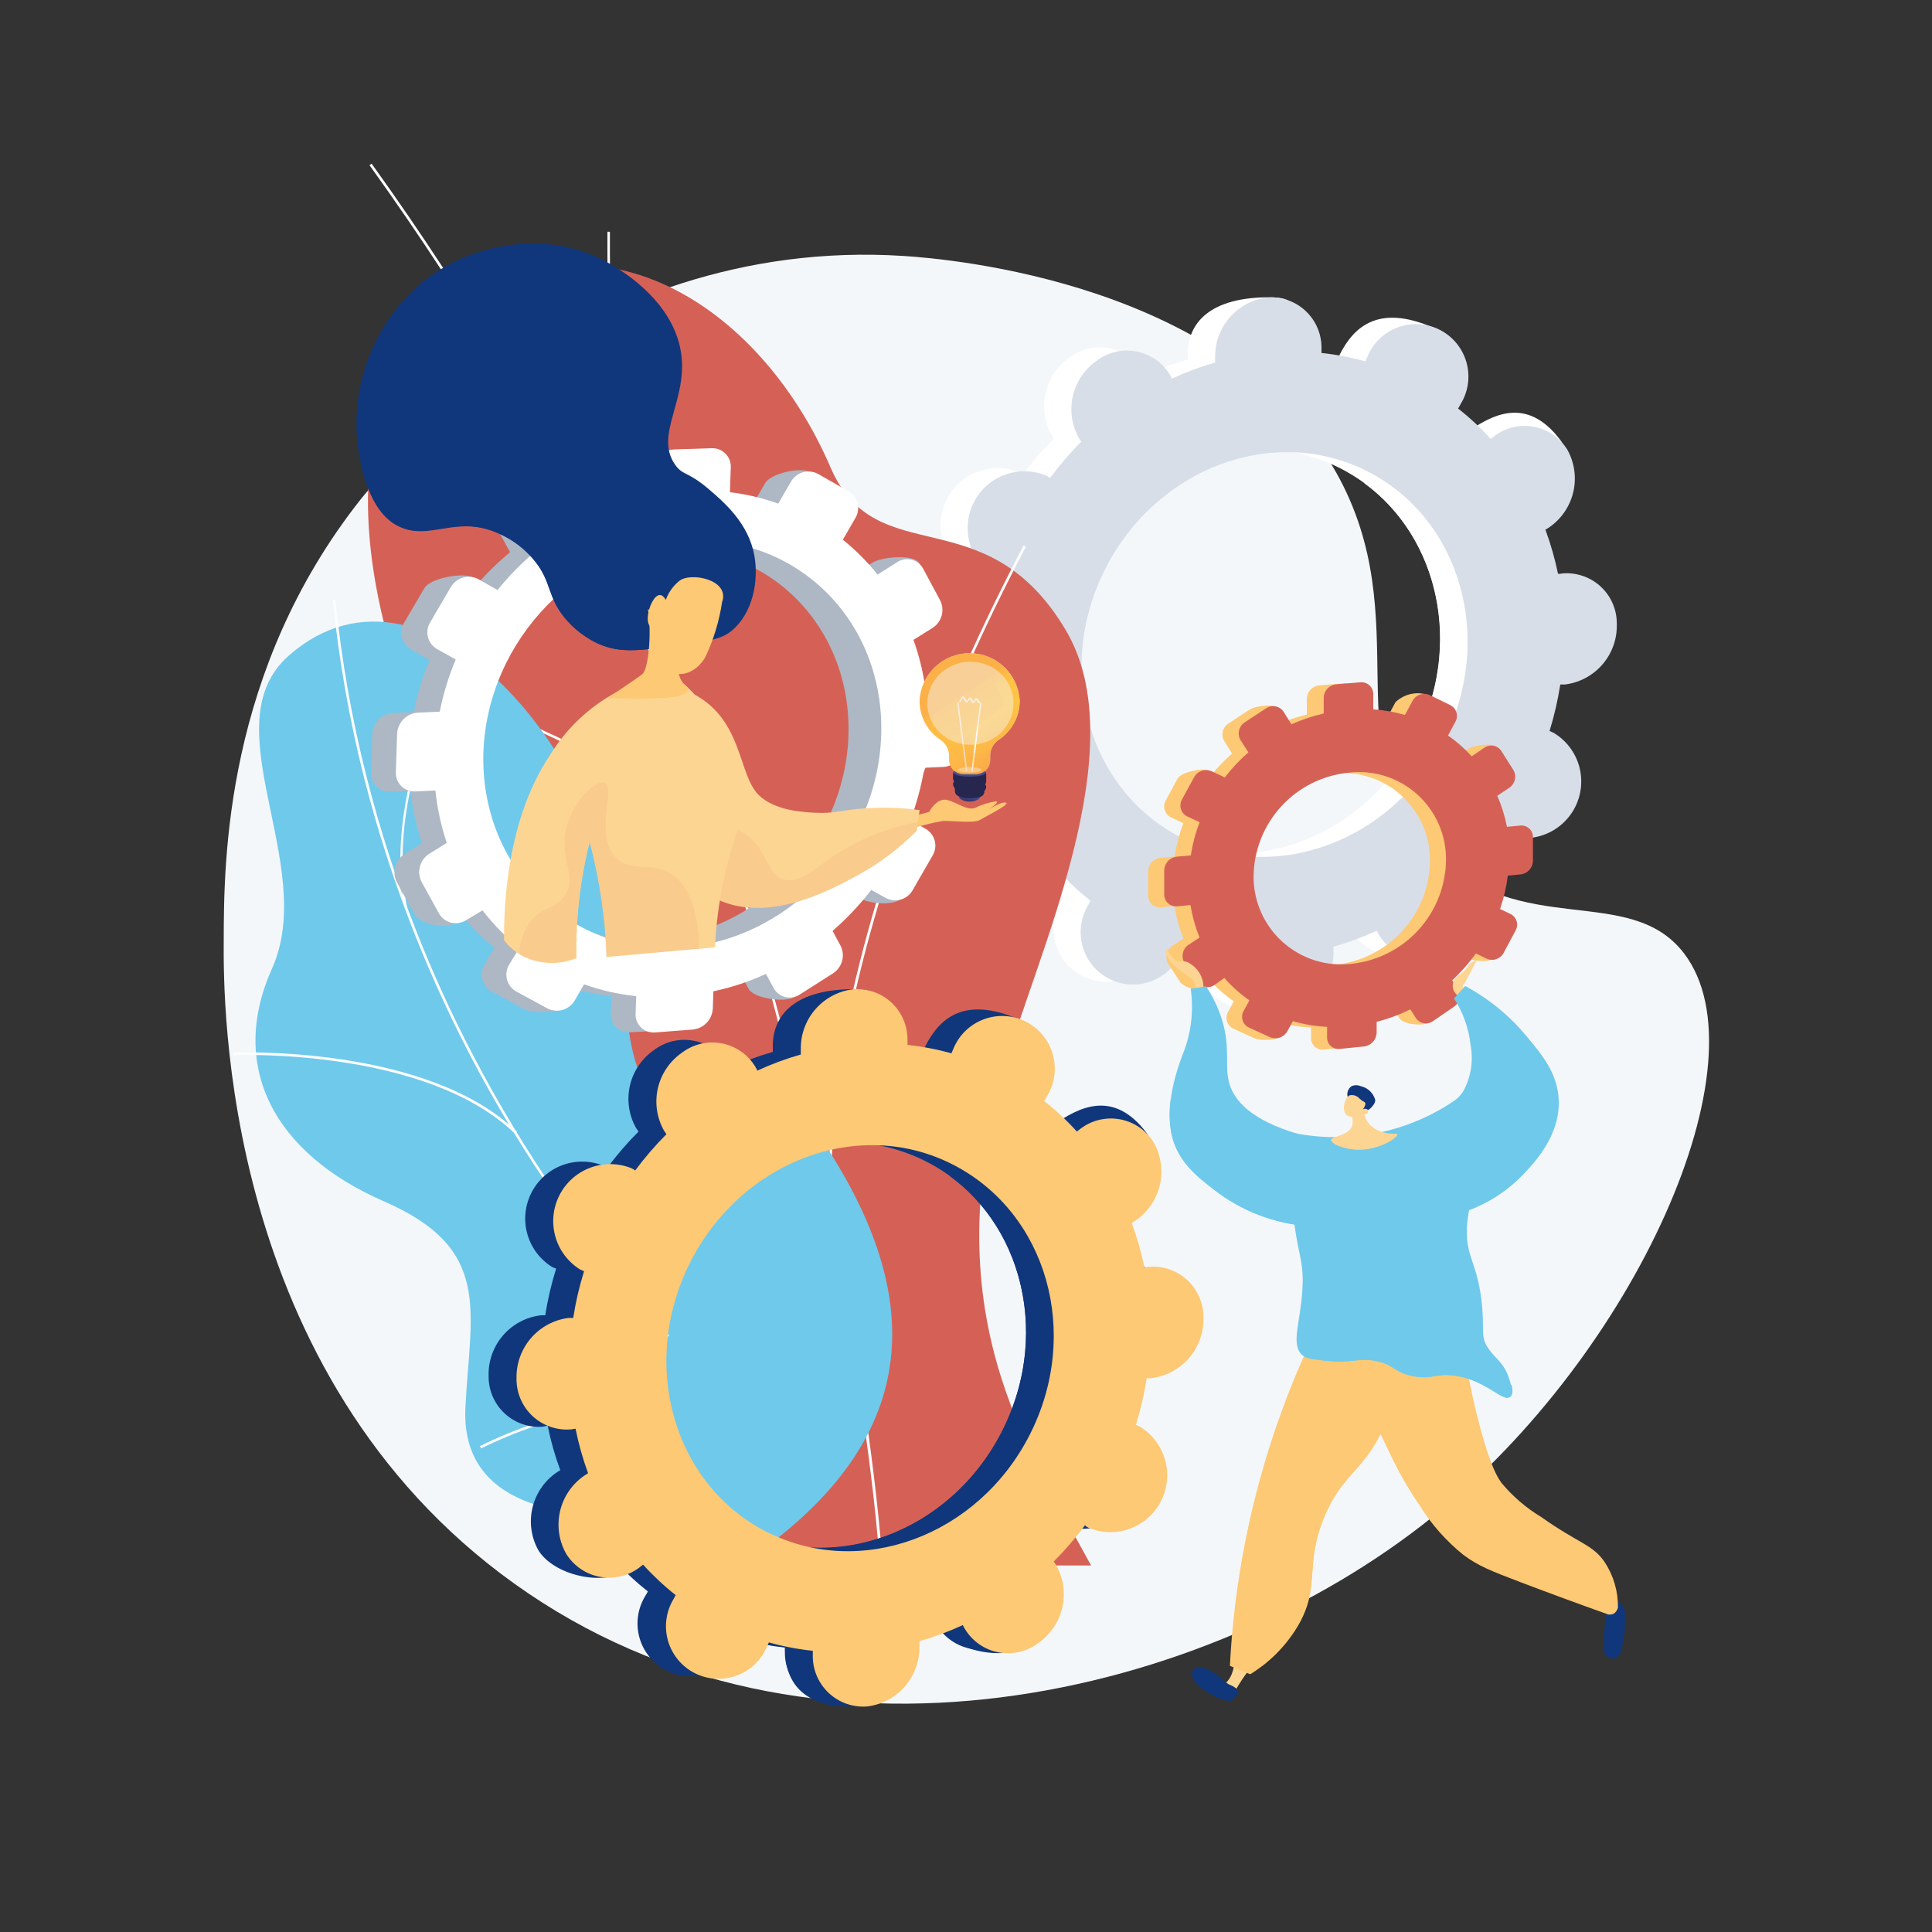
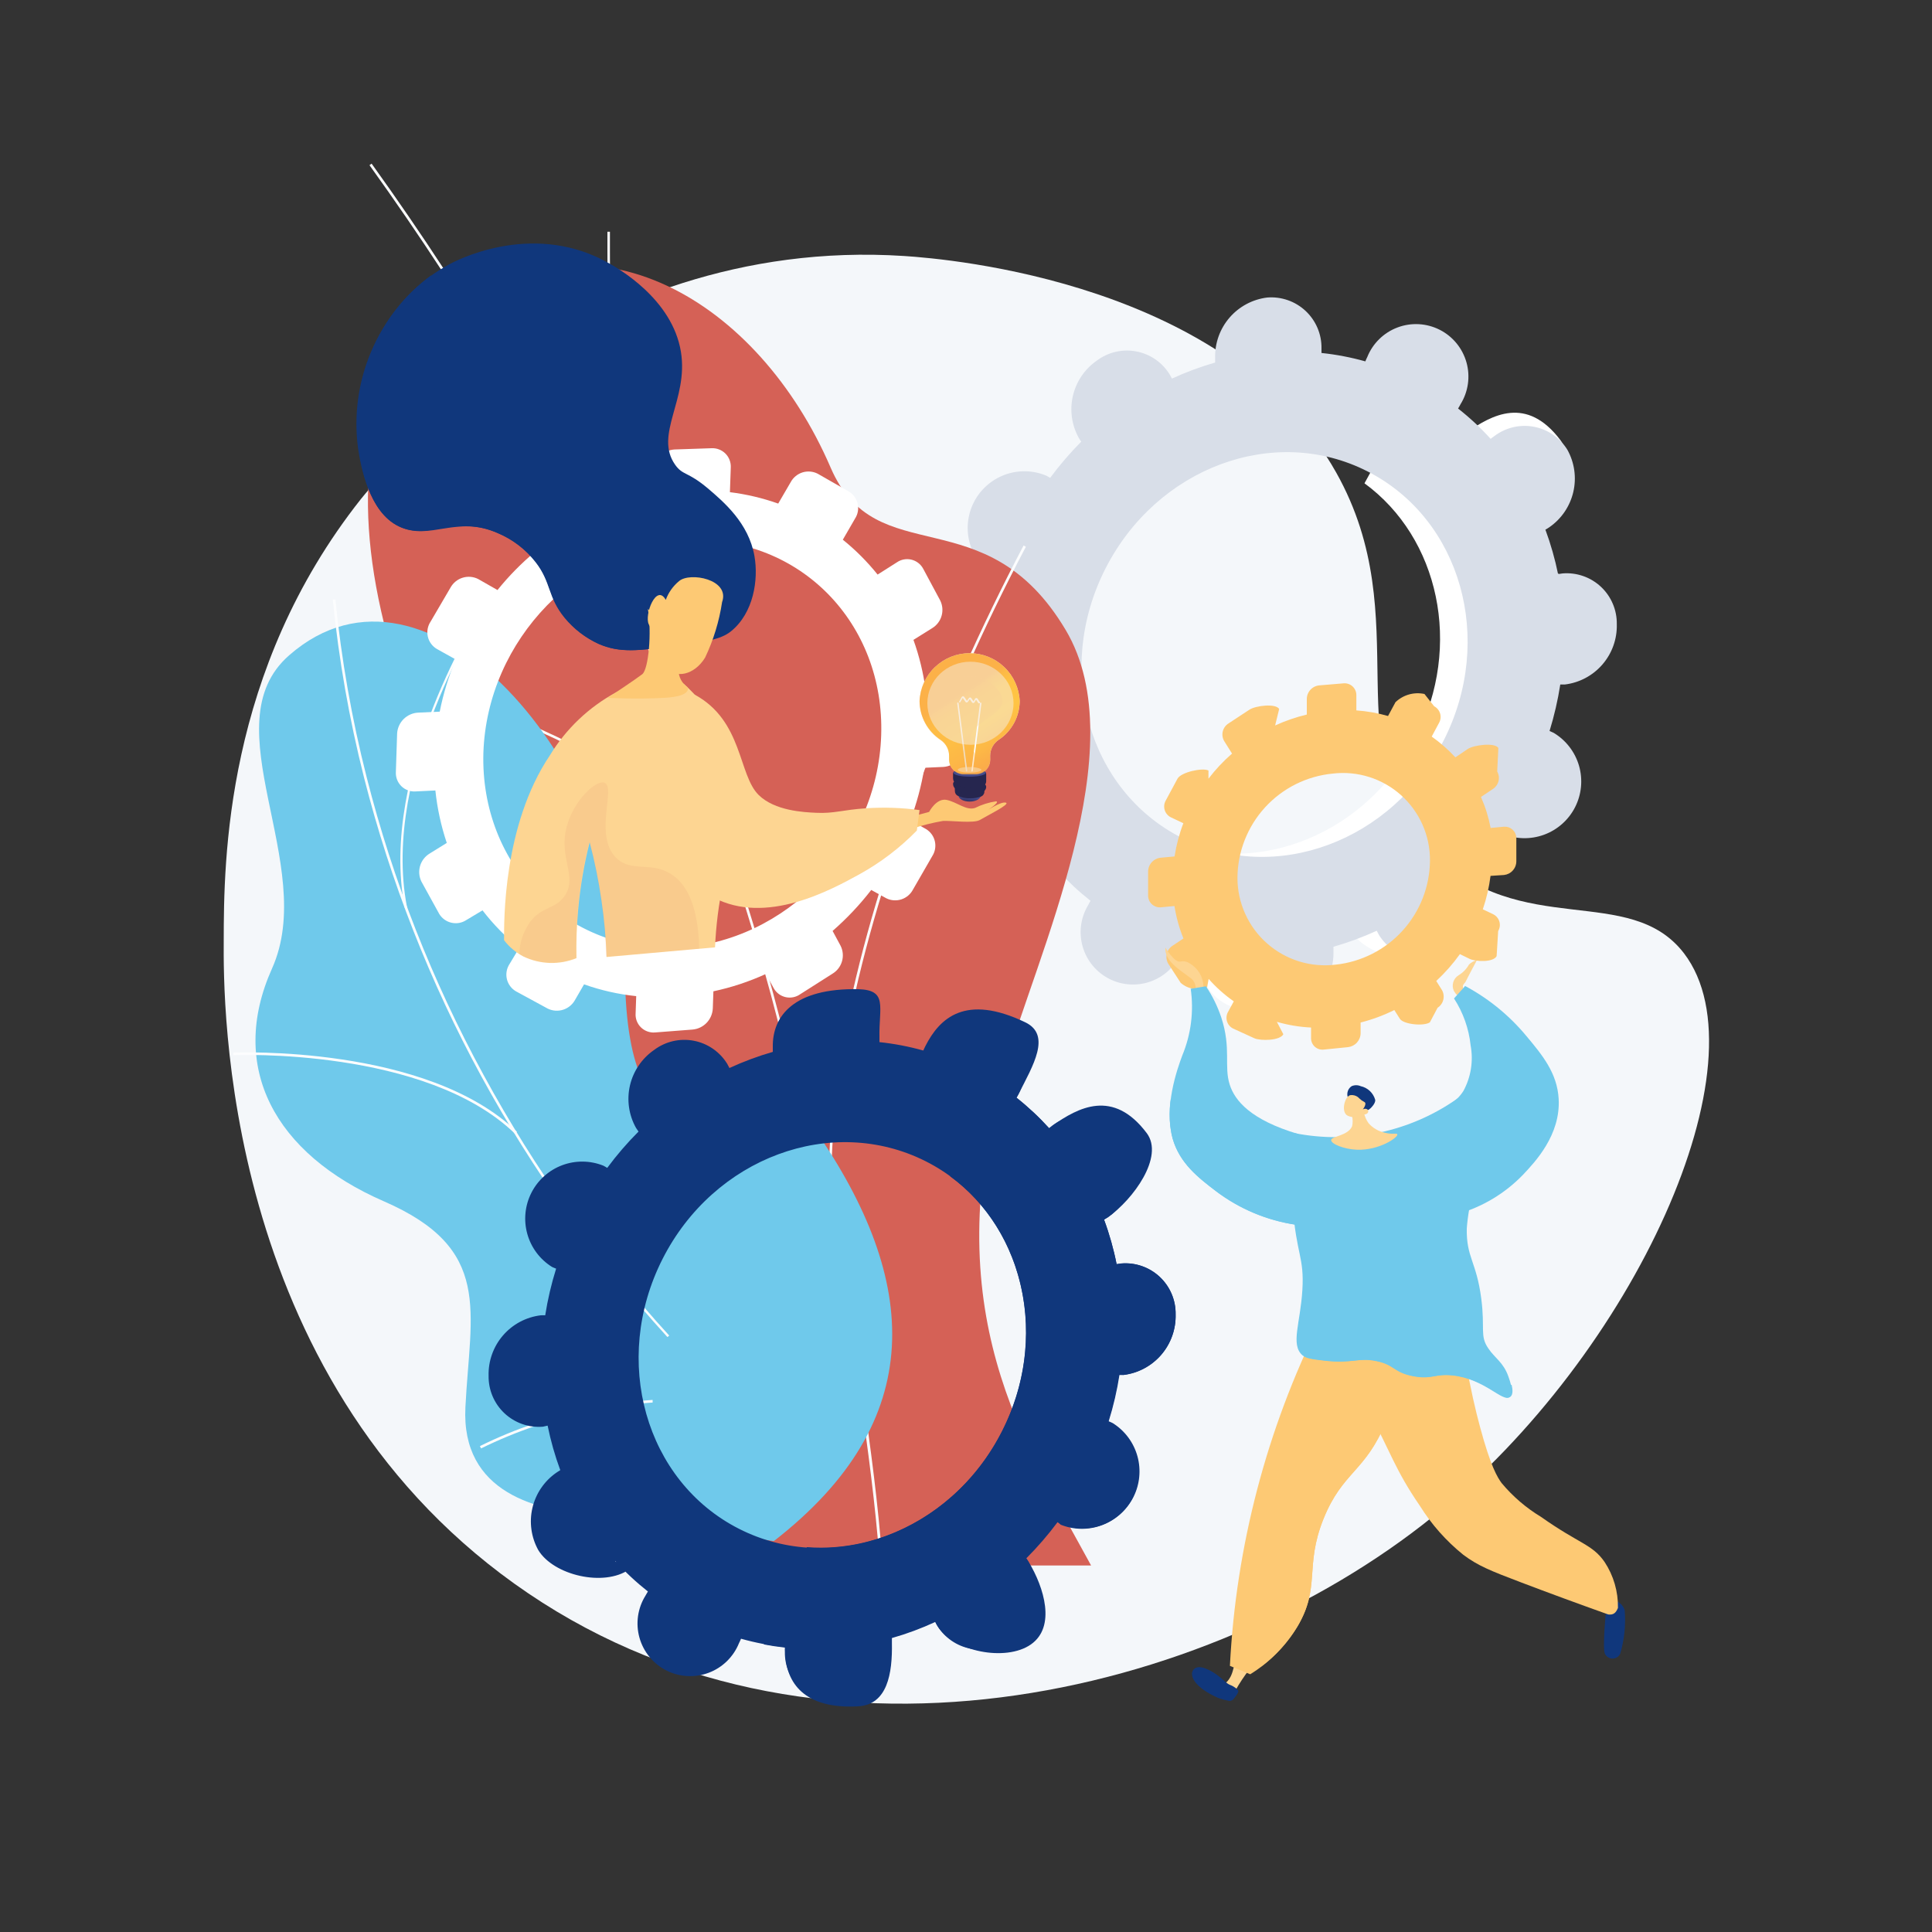
<svg xmlns="http://www.w3.org/2000/svg" width="120" height="120" viewBox="0 0 120 120" fill="none">
  <rect x="0" y="0" width="120" height="120" fill="#333333" stroke="none" />
  <path d="M22.422 30.99C23.136 30.09 35.85 14.58 56.154 15.9C59.022 16.086 76.368 17.556 82.998 29.358C88.152 38.544 82.692 46.698 88.998 52.956C94.476 58.41 101.214 54.804 104.598 59.214C109.728 65.934 101.556 84.078 88.998 94.2C75.084 105.414 50.352 111.534 31.956 98.37C13.734 85.338 13.872 62.118 13.896 58.44C13.902 53.466 13.974 41.664 22.422 30.99Z" fill="#F4F7FA" />
-   <path d="M91.614 51.588C92.433 51.919 93.347 51.931 94.174 51.62C95.002 51.31 95.682 50.701 96.082 49.913C96.482 49.125 96.571 48.215 96.333 47.364C96.094 46.514 95.545 45.783 94.794 45.318L94.542 45.204C94.837 44.27 95.061 43.315 95.214 42.348C95.306 42.354 95.398 42.354 95.49 42.348C96.397 42.238 97.231 41.794 97.828 41.103C98.426 40.412 98.745 39.523 98.724 38.61C98.731 38.175 98.647 37.743 98.478 37.342C98.308 36.942 98.056 36.581 97.738 36.284C97.421 35.986 97.044 35.759 96.633 35.616C96.222 35.473 95.785 35.418 95.352 35.454C95.257 35.462 95.163 35.476 95.07 35.496C94.881 34.557 94.621 33.635 94.29 32.736L94.536 32.58C95.282 32.059 95.809 31.28 96.015 30.394C96.221 29.508 96.091 28.577 95.652 27.78C95.425 27.409 95.124 27.089 94.766 26.841C94.409 26.593 94.003 26.423 93.576 26.342C93.148 26.26 92.709 26.269 92.285 26.368C91.861 26.467 91.463 26.654 91.116 26.916L90.888 27.096C90.267 26.411 89.591 25.779 88.866 25.206C88.914 25.122 88.968 25.038 89.01 24.948C89.892 23.214 91.038 21.348 89.424 20.538C85.698 18.738 84.102 20.28 83.22 22.008C83.178 22.098 83.136 22.188 83.1 22.278C82.21 22.032 81.3 21.86 80.382 21.762C80.388 21.664 80.388 21.566 80.382 21.468C80.346 19.566 80.91 18.534 79.08 18.468C75.09 18.39 73.74 20.124 73.782 22.032C73.776 22.13 73.776 22.228 73.782 22.326C72.862 22.588 71.963 22.921 71.094 23.322C71.052 23.238 71.01 23.154 70.962 23.07C70.736 22.698 70.434 22.379 70.076 22.131C69.719 21.883 69.313 21.713 68.886 21.632C68.458 21.55 68.019 21.559 67.595 21.658C67.171 21.757 66.773 21.944 66.426 22.206C65.681 22.728 65.155 23.506 64.949 24.392C64.743 25.278 64.872 26.209 65.31 27.006C65.358 27.084 65.412 27.156 65.466 27.234C64.767 27.934 64.119 28.684 63.528 29.478L63.294 29.34C62.474 29.003 61.557 28.988 60.726 29.297C59.895 29.605 59.211 30.215 58.809 31.006C58.408 31.796 58.318 32.708 58.559 33.562C58.8 34.415 59.353 35.146 60.108 35.61L60.36 35.718C60.067 36.665 59.843 37.631 59.688 38.61H59.412C58.512 38.73 57.688 39.177 57.098 39.867C56.507 40.557 56.193 41.44 56.214 42.348C56.206 42.783 56.29 43.215 56.46 43.616C56.63 44.016 56.882 44.377 57.2 44.674C57.517 44.972 57.894 45.199 58.305 45.342C58.716 45.485 59.152 45.54 59.586 45.504C59.681 45.496 59.775 45.482 59.868 45.462C60.056 46.401 60.317 47.323 60.648 48.222L60.402 48.378C59.655 48.898 59.127 49.677 58.921 50.563C58.715 51.45 58.845 52.382 59.286 53.178C60.234 54.75 63.36 55.476 64.92 54.378C64.998 54.318 63.978 53.916 64.05 53.856C64.673 54.541 65.351 55.173 66.078 55.746C66.024 55.83 65.976 55.914 65.928 56.004C65.691 56.388 65.537 56.816 65.474 57.262C65.412 57.708 65.443 58.163 65.564 58.596C65.686 59.03 65.897 59.434 66.183 59.782C66.469 60.13 66.824 60.415 67.226 60.619C67.628 60.823 68.067 60.942 68.517 60.967C68.967 60.992 69.417 60.924 69.839 60.767C70.261 60.609 70.646 60.366 70.97 60.052C71.293 59.739 71.548 59.361 71.718 58.944C71.76 58.854 71.802 58.764 71.838 58.668C72.728 58.918 73.637 59.093 74.556 59.19C74.556 59.286 74.556 59.382 74.556 59.478C74.549 59.913 74.632 60.345 74.802 60.746C74.972 61.146 75.224 61.507 75.542 61.804C75.859 62.102 76.236 62.329 76.647 62.472C77.058 62.615 77.494 62.67 77.928 62.634C78.836 62.524 79.671 62.079 80.269 61.387C80.866 60.695 81.185 59.804 81.162 58.89C81.162 58.794 81.162 58.692 81.162 58.596C82.082 58.335 82.981 58.002 83.85 57.6C83.891 57.687 83.937 57.771 83.988 57.852C84.214 58.223 84.516 58.542 84.873 58.789C85.23 59.036 85.636 59.206 86.062 59.286C86.489 59.367 86.928 59.358 87.351 59.258C87.774 59.159 88.172 58.972 88.518 58.71C89.267 58.192 89.796 57.413 90.003 56.526C90.209 55.638 90.078 54.706 89.634 53.91C89.586 53.832 89.532 53.754 89.478 53.682C90.177 52.982 90.825 52.232 91.416 51.438C91.434 51.498 91.512 51.546 91.614 51.588ZM71.688 51.84C65.886 48.894 63.768 41.412 66.954 35.124C70.14 28.836 77.436 26.124 83.238 29.082C89.04 32.04 91.164 39.51 87.972 45.798C84.78 52.086 77.472 54.786 71.67 51.84H71.688Z" fill="white" />
  <path d="M95.472 42.306C96.379 42.196 97.213 41.752 97.811 41.061C98.408 40.37 98.728 39.481 98.706 38.568C98.713 38.133 98.629 37.701 98.46 37.3C98.29 36.9 98.038 36.539 97.72 36.242C97.403 35.944 97.026 35.717 96.615 35.574C96.204 35.431 95.768 35.376 95.334 35.412C95.239 35.42 95.145 35.434 95.052 35.454C94.864 34.515 94.603 33.593 94.272 32.694L94.518 32.538C96.078 31.44 98.01 28.8 96.918 27.336C94.824 24.564 92.664 25.764 91.104 26.856L90.876 27.036C90.255 26.351 89.579 25.719 88.854 25.146C88.902 25.062 88.956 24.978 88.998 24.888C89.226 24.45 89.362 23.971 89.397 23.478C89.433 22.986 89.366 22.492 89.202 22.026C87.698 24.678 86.214 27.342 84.75 30.018C89.382 33.408 90.852 40.098 87.96 45.798C85.506 50.628 80.634 53.34 75.87 52.998C75.66 53.55 75.45 54.102 75.222 54.648C74.622 56.13 73.908 57.576 73.206 59.022C73.644 59.106 74.088 59.172 74.532 59.22C74.532 59.316 74.532 59.412 74.532 59.508C74.568 61.416 75.732 63.03 79.032 62.856C80.832 62.76 81.174 60.828 81.138 58.92C81.138 58.824 81.138 58.722 81.138 58.626C82.059 58.365 82.957 58.032 83.826 57.63C83.867 57.717 83.913 57.801 83.964 57.882C84.906 59.448 88.164 60.114 89.742 59.022C91.32 57.93 90.558 55.494 89.61 53.922C89.562 53.844 89.508 53.766 89.454 53.694C90.153 52.994 90.801 52.244 91.392 51.45C91.47 51.498 91.548 51.546 91.632 51.588C92.451 51.919 93.365 51.931 94.192 51.62C95.02 51.31 95.701 50.701 96.1 49.913C96.5 49.125 96.589 48.215 96.351 47.364C96.112 46.514 95.563 45.783 94.812 45.318L94.56 45.204C94.849 44.27 95.067 43.315 95.214 42.348C95.301 42.339 95.387 42.325 95.472 42.306V42.306Z" fill="white" />
  <path d="M93.312 51.78C94.133 52.13 95.057 52.154 95.896 51.849C96.734 51.544 97.426 50.932 97.831 50.136C98.236 49.34 98.323 48.421 98.076 47.563C97.828 46.706 97.264 45.974 96.498 45.516L96.246 45.402C96.537 44.457 96.76 43.493 96.912 42.516H97.194C98.102 42.406 98.936 41.961 99.532 41.269C100.13 40.576 100.447 39.686 100.422 38.772C100.429 38.337 100.346 37.906 100.176 37.506C100.007 37.106 99.756 36.745 99.439 36.448C99.121 36.151 98.746 35.923 98.335 35.78C97.925 35.637 97.489 35.581 97.056 35.616L96.774 35.658C96.583 34.719 96.32 33.797 95.988 32.898C96.075 32.85 96.159 32.798 96.24 32.742C96.987 32.222 97.515 31.443 97.721 30.556C97.927 29.67 97.797 28.738 97.356 27.942C97.129 27.571 96.827 27.252 96.469 27.004C96.111 26.757 95.706 26.588 95.278 26.507C94.851 26.426 94.412 26.436 93.988 26.535C93.565 26.634 93.167 26.822 92.82 27.084C92.736 27.138 92.664 27.198 92.586 27.258C91.967 26.574 91.29 25.944 90.564 25.374C90.618 25.29 90.666 25.2 90.714 25.11C90.953 24.726 91.109 24.297 91.173 23.85C91.237 23.402 91.208 22.947 91.086 22.512C90.964 22.076 90.753 21.671 90.467 21.322C90.18 20.972 89.824 20.686 89.421 20.482C89.018 20.278 88.576 20.16 88.125 20.135C87.674 20.111 87.223 20.18 86.8 20.34C86.377 20.499 85.992 20.744 85.669 21.061C85.346 21.377 85.092 21.756 84.924 22.176C84.879 22.264 84.839 22.354 84.804 22.446C83.912 22.195 83.001 22.021 82.08 21.924C82.08 21.828 82.08 21.732 82.08 21.636C82.087 21.201 82.002 20.77 81.832 20.369C81.662 19.969 81.41 19.609 81.093 19.312C80.775 19.015 80.399 18.787 79.988 18.644C79.578 18.501 79.142 18.445 78.708 18.48C77.801 18.591 76.967 19.036 76.369 19.728C75.772 20.42 75.452 21.31 75.474 22.224C75.474 22.326 75.474 22.422 75.474 22.518C74.556 22.782 73.66 23.115 72.792 23.514C72.75 23.43 72.702 23.346 72.654 23.262C72.427 22.891 72.125 22.572 71.767 22.324C71.409 22.077 71.004 21.908 70.576 21.827C70.149 21.746 69.71 21.756 69.286 21.855C68.863 21.954 68.465 22.142 68.118 22.404C67.371 22.924 66.844 23.703 66.639 24.59C66.434 25.477 66.565 26.409 67.008 27.204C67.053 27.283 67.103 27.359 67.158 27.432C66.461 28.134 65.815 28.886 65.226 29.682C65.148 29.634 65.07 29.586 64.986 29.544C64.166 29.201 63.246 29.181 62.411 29.488C61.577 29.794 60.889 30.406 60.486 31.199C60.084 31.992 59.996 32.908 60.241 33.763C60.486 34.617 61.045 35.348 61.806 35.808C61.884 35.85 61.974 35.886 62.058 35.922C61.763 36.866 61.538 37.831 61.386 38.808H61.11C60.202 38.918 59.367 39.363 58.77 40.055C58.172 40.747 57.853 41.638 57.876 42.552C57.869 42.987 57.953 43.419 58.122 43.819C58.292 44.22 58.544 44.581 58.862 44.878C59.179 45.176 59.556 45.403 59.967 45.546C60.378 45.689 60.815 45.744 61.248 45.708L61.53 45.666C61.72 46.604 61.98 47.527 62.31 48.426C62.224 48.474 62.139 48.526 62.058 48.582C61.311 49.102 60.784 49.881 60.579 50.768C60.374 51.655 60.505 52.587 60.948 53.382C61.175 53.753 61.477 54.072 61.835 54.319C62.193 54.567 62.599 54.736 63.026 54.817C63.453 54.898 63.893 54.888 64.316 54.789C64.74 54.689 65.137 54.502 65.484 54.24L65.712 54.066C66.333 54.749 67.009 55.379 67.734 55.95C67.686 56.034 67.632 56.124 67.59 56.214C67.358 56.597 67.208 57.023 67.148 57.467C67.089 57.911 67.122 58.362 67.245 58.792C67.368 59.223 67.578 59.623 67.863 59.969C68.148 60.314 68.501 60.597 68.9 60.799C69.3 61.002 69.736 61.12 70.183 61.145C70.63 61.171 71.078 61.105 71.498 60.95C71.918 60.795 72.301 60.555 72.624 60.245C72.947 59.935 73.202 59.561 73.374 59.148C73.422 59.058 73.458 58.968 73.5 58.878C74.39 59.129 75.299 59.303 76.218 59.4C76.218 59.496 76.218 59.592 76.218 59.688C76.212 60.123 76.296 60.554 76.466 60.954C76.636 61.355 76.888 61.715 77.206 62.012C77.523 62.309 77.899 62.537 78.31 62.68C78.721 62.823 79.157 62.879 79.59 62.844C80.498 62.734 81.333 62.289 81.931 61.597C82.529 60.905 82.847 60.014 82.824 59.1C82.824 58.998 82.824 58.902 82.824 58.806C83.744 58.541 84.642 58.208 85.512 57.81C85.554 57.894 85.596 57.978 85.644 58.062C85.871 58.433 86.173 58.752 86.531 58.999C86.889 59.247 87.295 59.416 87.722 59.497C88.149 59.578 88.589 59.568 89.012 59.469C89.436 59.369 89.833 59.182 90.18 58.92C90.927 58.4 91.455 57.621 91.661 56.734C91.867 55.848 91.737 54.916 91.296 54.12C91.249 54.041 91.197 53.965 91.14 53.892C91.838 53.19 92.483 52.438 93.072 51.642C93.15 51.69 93.228 51.738 93.312 51.78ZM73.386 52.032C67.584 49.086 65.466 41.604 68.658 35.322C71.85 29.04 79.14 26.322 84.942 29.28C90.744 32.238 92.862 39.708 89.67 45.99C86.478 52.272 79.194 54.978 73.386 52.032V52.032Z" fill="#D8DEE8" />
  <path d="M43.5 91.11C42.852 92.646 41.64 94.782 40.356 97.236H67.77C63.57 89.496 58.104 81.522 62.37 66.408C64.374 59.316 70.566 46.458 66.186 39.12C61.2 30.756 54.438 35.658 51.588 29.034C47.124 18.684 36.87 12.522 27.798 19.302C18.846 25.992 21.966 45.246 37.83 64.506C47.646 79.608 46.884 83.082 43.5 91.11Z" fill="#D56156" />
  <g style="mix-blend-mode:soft-light">
    <g style="mix-blend-mode:soft-light">
      <path d="M54.528 95.652C54.21 92.094 53.73 88.758 53.226 85.23L53.058 84.03C52.71 82.344 52.41 80.676 52.122 79.056C51.569 75.443 50.767 71.872 49.722 68.37C49.68 68.16 49.65 67.95 49.62 67.728C49.564 66.896 49.282 66.095 48.804 65.412V65.382C44.142 46.182 35.442 27.648 22.95 10.26L23.082 10.164C35.58 27.564 44.286 46.122 48.954 65.322C49.445 66.031 49.733 66.861 49.788 67.722C49.788 67.944 49.848 68.148 49.89 68.322C50.933 71.831 51.734 75.407 52.29 79.026C52.578 80.64 52.89 82.308 53.226 84L53.394 85.2C53.904 88.734 54.384 92.07 54.696 95.628L54.528 95.652Z" fill="#FCFDFE" />
    </g>
    <g style="mix-blend-mode:soft-light">
      <path d="M51.852 78.426C50.346 69.252 53.616 57.618 56.622 49.482C58.601 44.137 60.924 38.926 63.576 33.882L63.72 33.96C61.064 39.002 58.743 44.213 56.772 49.56C53.772 57.684 50.508 69.282 52.008 78.426H51.852Z" fill="#FCFDFE" />
    </g>
    <g style="mix-blend-mode:soft-light">
      <path d="M39.882 39.348C37.74 29.706 37.734 19.086 37.728 15.594C37.728 14.928 37.728 14.484 37.728 14.394H37.884C37.884 14.484 37.884 14.832 37.884 15.594C37.884 19.08 37.884 29.688 40.038 39.318L39.882 39.348Z" fill="#FCFDFE" />
    </g>
    <g style="mix-blend-mode:soft-light">
      <path d="M45.648 54.426C41.142 46.5 22.848 41.538 22.674 41.49L22.71 41.34C22.896 41.388 41.244 46.362 45.786 54.348L45.648 54.426Z" fill="#FCFDFE" />
    </g>
  </g>
  <path d="M38.814 60.51C38.964 73.11 45.036 68.952 50.64 70.194C57.102 79.548 57.714 88.23 48.06 95.724L37.308 94.11C33.318 93.93 28.632 92.706 28.908 87.396C29.208 81.396 30.63 77.568 23.844 74.616C17.058 71.664 14.148 66.282 16.896 60.156C19.788 53.706 13.008 45.018 17.964 40.698C26.556 33.174 38.634 47.394 38.814 60.51Z" fill="#6FC9EB" />
  <g style="mix-blend-mode:soft-light">
    <g style="mix-blend-mode:soft-light">
      <path d="M41.454 83.046C36.962 78.132 33.08 72.692 29.892 66.846C26.702 60.996 24.257 54.77 22.614 48.312C21.693 44.673 21.043 40.971 20.67 37.236H20.832C21.203 40.961 21.853 44.654 22.776 48.282C24.413 54.719 26.85 60.925 30.03 66.756C33.208 72.602 37.082 78.042 41.568 82.956L41.454 83.046Z" fill="#FCFDFE" />
    </g>
    <g style="mix-blend-mode:soft-light">
      <path d="M29.88 89.964L29.808 89.82C32.026 88.725 34.381 87.932 36.81 87.462C38.038 87.204 39.284 87.034 40.536 86.952V87.114C39.292 87.197 38.055 87.365 36.834 87.618C34.423 88.09 32.085 88.879 29.88 89.964V89.964Z" fill="#FCFDFE" />
    </g>
    <g style="mix-blend-mode:soft-light">
      <path d="M31.986 70.416C26.436 65.046 14.586 65.532 14.49 65.538V65.376C14.61 65.376 26.49 64.878 32.106 70.296L31.986 70.416Z" fill="#FCFDFE" />
    </g>
    <g style="mix-blend-mode:soft-light">
      <path d="M25.14 56.394C23.479 47.826 29.898 37.92 29.941 37.794L30.078 37.878C30.012 37.98 23.628 47.832 25.278 56.334L25.14 56.394Z" fill="#FCFDFE" />
    </g>
  </g>
  <path d="M77.622 103.662C77.293 104.085 76.996 104.532 76.734 105L76.002 104.604C76.002 104.604 76.416 104.46 76.602 103.662C76.788 102.864 77.622 103.662 77.622 103.662Z" fill="#FDD592" />
  <path d="M75.696 105.474C75.909 105.548 76.128 105.606 76.35 105.648V105.648C76.403 105.651 76.455 105.64 76.503 105.619C76.551 105.597 76.594 105.564 76.626 105.522C76.739 105.388 76.832 105.239 76.902 105.078C76.902 104.976 76.644 104.778 76.41 104.688C76.176 104.598 76.116 104.484 75.678 104.136C75.24 103.788 74.478 103.368 74.154 103.692C73.83 104.016 74.148 104.808 75.696 105.474Z" fill="#10377C" />
  <path d="M74.424 103.74C74.808 103.89 74.922 104.34 75.582 104.754C75.955 104.982 76.344 105.183 76.746 105.354C76.82 105.264 76.879 105.163 76.92 105.054C76.92 104.952 76.662 104.754 76.428 104.664C76.194 104.574 76.134 104.46 75.696 104.112C75.258 103.764 74.496 103.344 74.172 103.668C74.127 103.709 74.093 103.759 74.071 103.815C74.049 103.871 74.041 103.932 74.046 103.992C74.118 103.836 74.214 103.662 74.424 103.74Z" fill="#10377C" />
  <path d="M71.31 54.138V55.632C71.311 55.735 71.334 55.837 71.377 55.931C71.42 56.025 71.482 56.108 71.56 56.176C71.637 56.244 71.728 56.295 71.827 56.325C71.926 56.356 72.03 56.365 72.132 56.352L72.948 56.274C73.055 56.965 73.242 57.642 73.506 58.29L72.84 58.734C72.657 58.847 72.526 59.027 72.473 59.235C72.421 59.443 72.451 59.664 72.558 59.85L73.338 61.05C73.56 61.242 73.83 61.368 74.119 61.416C74.408 61.463 74.705 61.43 74.976 61.32L75.072 60.804C75.535 61.328 76.059 61.795 76.632 62.196L76.284 62.838C76.231 62.926 76.197 63.025 76.185 63.127C76.172 63.229 76.18 63.333 76.21 63.431C76.239 63.53 76.288 63.622 76.355 63.7C76.421 63.779 76.504 63.843 76.596 63.888L77.91 64.488C78.3 64.662 79.518 64.638 79.71 64.236L79.308 63.468C80 63.669 80.713 63.788 81.432 63.822V64.488C81.432 64.589 81.454 64.689 81.495 64.781C81.537 64.873 81.598 64.955 81.674 65.022C81.751 65.088 81.84 65.138 81.937 65.167C82.034 65.196 82.136 65.204 82.236 65.19L83.73 65.04C83.944 65.015 84.141 64.913 84.285 64.753C84.428 64.592 84.509 64.385 84.51 64.17V63.51C85.234 63.327 85.935 63.067 86.604 62.736L86.946 63.276C87.168 63.63 88.44 63.756 88.812 63.498L89.292 62.592C89.469 62.478 89.596 62.301 89.646 62.097C89.696 61.892 89.666 61.677 89.562 61.494L89.208 60.93C89.753 60.425 90.245 59.866 90.678 59.262L91.278 59.556C91.656 59.736 92.748 59.784 92.958 59.388L93.054 57.828C93.106 57.741 93.14 57.644 93.153 57.544C93.166 57.443 93.158 57.341 93.13 57.244C93.102 57.146 93.054 57.056 92.989 56.978C92.925 56.9 92.845 56.836 92.754 56.79L92.1 56.478C92.33 55.804 92.491 55.108 92.58 54.402L93.414 54.348C93.625 54.326 93.82 54.227 93.961 54.069C94.103 53.912 94.182 53.708 94.182 53.496V52.032C94.178 51.936 94.155 51.842 94.114 51.755C94.073 51.668 94.015 51.591 93.944 51.527C93.872 51.463 93.788 51.414 93.697 51.383C93.606 51.353 93.51 51.341 93.414 51.348L92.586 51.426C92.459 50.764 92.258 50.117 91.986 49.5L92.724 49.008C92.899 48.895 93.024 48.72 93.075 48.519C93.125 48.317 93.096 48.103 92.994 47.922L93.066 46.458C92.844 46.104 91.542 46.272 91.17 46.518L90.396 47.04C89.952 46.56 89.46 46.128 88.926 45.75L89.376 44.91C89.427 44.822 89.46 44.725 89.473 44.624C89.486 44.524 89.478 44.421 89.45 44.324C89.422 44.226 89.374 44.135 89.31 44.056C89.246 43.978 89.166 43.913 89.076 43.866L88.476 43.104C88.157 43.036 87.826 43.046 87.513 43.135C87.199 43.224 86.912 43.389 86.676 43.614L86.214 44.472C85.572 44.288 84.912 44.171 84.246 44.124V43.164C84.245 43.062 84.223 42.962 84.181 42.87C84.139 42.778 84.078 42.695 84.002 42.627C83.927 42.559 83.838 42.508 83.742 42.477C83.645 42.445 83.543 42.434 83.442 42.444L81.948 42.57C81.735 42.588 81.536 42.686 81.392 42.844C81.247 43.002 81.167 43.208 81.168 43.422V44.382C80.492 44.544 79.833 44.771 79.2 45.06L79.452 44.034C79.224 43.674 77.988 43.83 77.61 44.076L76.314 44.928C76.132 45.039 76.001 45.217 75.95 45.423C75.898 45.63 75.93 45.849 76.038 46.032L76.524 46.806C75.985 47.275 75.494 47.798 75.06 48.366V47.856C74.67 47.67 73.362 47.964 73.14 48.36L72.414 49.71C72.361 49.799 72.327 49.898 72.314 50C72.301 50.103 72.31 50.207 72.339 50.306C72.368 50.405 72.418 50.497 72.485 50.577C72.551 50.656 72.633 50.72 72.726 50.766L73.5 51.132C73.246 51.799 73.063 52.491 72.954 53.196L72.096 53.274C71.881 53.295 71.682 53.395 71.537 53.554C71.391 53.714 71.311 53.922 71.31 54.138V54.138ZM76.86 54.528C76.869 52.905 77.481 51.344 78.576 50.146C79.671 48.949 81.172 48.201 82.788 48.048C83.548 47.959 84.319 48.032 85.049 48.263C85.778 48.494 86.451 48.878 87.021 49.388C87.591 49.899 88.046 50.525 88.356 51.225C88.666 51.925 88.823 52.683 88.818 53.448C88.807 55.057 88.203 56.606 87.123 57.798C86.043 58.991 84.562 59.745 82.962 59.916C82.198 60.01 81.423 59.941 80.688 59.714C79.953 59.486 79.275 59.105 78.698 58.596C78.121 58.087 77.659 57.461 77.342 56.759C77.025 56.058 76.861 55.297 76.86 54.528V54.528Z" fill="#FDC974" />
-   <path d="M72.312 54.078V55.572C72.313 55.675 72.336 55.777 72.379 55.871C72.422 55.965 72.484 56.048 72.562 56.116C72.639 56.184 72.73 56.235 72.829 56.265C72.928 56.295 73.032 56.305 73.134 56.292L73.944 56.214C74.055 56.905 74.245 57.581 74.508 58.23L73.836 58.674C73.656 58.788 73.527 58.967 73.475 59.174C73.424 59.38 73.454 59.599 73.56 59.784L74.34 60.984C74.399 61.07 74.475 61.143 74.563 61.199C74.651 61.255 74.75 61.293 74.853 61.31C74.956 61.328 75.061 61.324 75.163 61.3C75.264 61.276 75.36 61.232 75.444 61.17L76.044 60.744C76.507 61.268 77.031 61.735 77.604 62.136L77.256 62.772C77.202 62.86 77.168 62.959 77.154 63.061C77.141 63.163 77.149 63.267 77.179 63.366C77.208 63.465 77.258 63.557 77.325 63.635C77.392 63.714 77.475 63.777 77.568 63.822L78.882 64.422C79.081 64.505 79.303 64.51 79.505 64.437C79.707 64.364 79.875 64.217 79.974 64.026L80.304 63.426C80.996 63.627 81.709 63.746 82.428 63.78V64.446C82.428 64.547 82.45 64.647 82.491 64.739C82.533 64.831 82.594 64.913 82.67 64.98C82.746 65.046 82.836 65.096 82.933 65.125C83.03 65.154 83.132 65.162 83.232 65.148L84.726 64.998C84.939 64.972 85.136 64.869 85.279 64.709C85.423 64.549 85.503 64.343 85.506 64.128V63.468C86.229 63.282 86.93 63.023 87.6 62.694L87.942 63.234C87.999 63.319 88.073 63.391 88.16 63.446C88.246 63.501 88.342 63.538 88.443 63.555C88.544 63.572 88.648 63.568 88.747 63.544C88.847 63.52 88.94 63.475 89.022 63.414L90.288 62.544C90.465 62.431 90.591 62.255 90.641 62.052C90.692 61.849 90.662 61.634 90.558 61.452L90.204 60.888C90.747 60.381 91.24 59.822 91.674 59.22L92.274 59.514C92.372 59.568 92.48 59.602 92.592 59.613C92.704 59.624 92.816 59.612 92.923 59.577C93.03 59.543 93.129 59.487 93.213 59.413C93.297 59.34 93.366 59.249 93.414 59.148L94.128 57.81C94.18 57.723 94.214 57.626 94.227 57.526C94.24 57.425 94.232 57.323 94.204 57.226C94.176 57.128 94.128 57.038 94.063 56.96C93.999 56.882 93.918 56.818 93.828 56.772L93.174 56.46C93.403 55.786 93.564 55.09 93.654 54.384L94.434 54.312C94.648 54.291 94.847 54.191 94.991 54.031C95.136 53.871 95.215 53.663 95.214 53.448V51.984C95.214 51.884 95.192 51.786 95.152 51.695C95.111 51.604 95.052 51.523 94.978 51.456C94.904 51.389 94.817 51.339 94.722 51.308C94.627 51.277 94.527 51.266 94.428 51.276L93.6 51.354C93.471 50.692 93.27 50.046 93 49.428L93.738 48.936C93.912 48.821 94.037 48.645 94.087 48.443C94.137 48.24 94.109 48.026 94.008 47.844L93.252 46.644C93.196 46.559 93.124 46.487 93.039 46.431C92.954 46.375 92.859 46.337 92.759 46.319C92.659 46.301 92.557 46.304 92.458 46.327C92.359 46.349 92.266 46.392 92.184 46.452L91.41 46.974C90.969 46.491 90.476 46.058 89.94 45.684L90.39 44.844C90.441 44.756 90.474 44.659 90.487 44.558C90.5 44.458 90.492 44.355 90.464 44.258C90.436 44.16 90.388 44.069 90.324 43.99C90.26 43.912 90.18 43.847 90.09 43.8L88.8 43.17C88.607 43.084 88.388 43.075 88.188 43.145C87.988 43.215 87.823 43.359 87.726 43.548L87.264 44.406C86.622 44.222 85.962 44.105 85.296 44.058V43.098C85.295 42.996 85.273 42.896 85.231 42.804C85.189 42.712 85.128 42.629 85.052 42.561C84.977 42.493 84.888 42.442 84.791 42.411C84.695 42.379 84.593 42.368 84.492 42.378L82.998 42.504C82.785 42.522 82.586 42.62 82.442 42.778C82.297 42.935 82.217 43.142 82.218 43.356V44.316C81.529 44.474 80.858 44.699 80.214 44.988L79.722 44.202C79.664 44.116 79.589 44.042 79.502 43.986C79.415 43.929 79.317 43.89 79.215 43.872C79.112 43.853 79.007 43.856 78.906 43.878C78.805 43.901 78.709 43.944 78.624 44.004L77.328 44.856C77.147 44.968 77.017 45.145 76.965 45.351C76.912 45.557 76.941 45.775 77.046 45.96L77.538 46.728C77 47.199 76.51 47.721 76.074 48.288L75.258 47.904C75.06 47.817 74.837 47.808 74.633 47.879C74.429 47.951 74.26 48.097 74.16 48.288L73.422 49.644C73.369 49.733 73.335 49.833 73.322 49.936C73.309 50.039 73.317 50.143 73.347 50.243C73.376 50.343 73.425 50.435 73.492 50.515C73.559 50.594 73.641 50.66 73.734 50.706L74.508 51.072C74.253 51.737 74.07 52.426 73.962 53.13L73.104 53.208C72.888 53.229 72.687 53.329 72.54 53.49C72.394 53.651 72.312 53.861 72.312 54.078V54.078ZM77.862 54.462C77.873 52.836 78.489 51.273 79.589 50.077C80.689 48.88 82.195 48.135 83.814 47.988C84.572 47.903 85.339 47.98 86.065 48.213C86.791 48.446 87.46 48.831 88.026 49.341C88.593 49.851 89.046 50.475 89.354 51.173C89.662 51.87 89.819 52.625 89.814 53.388C89.803 54.998 89.2 56.547 88.12 57.741C87.04 58.935 85.558 59.69 83.958 59.862C83.194 59.954 82.419 59.884 81.684 59.655C80.949 59.426 80.272 59.043 79.695 58.533C79.119 58.023 78.658 57.396 78.342 56.694C78.026 55.992 77.862 55.232 77.862 54.462Z" fill="#D56156" />
-   <path d="M81.978 82.134C78.67 88.787 76.769 96.05 76.392 103.47L77.652 103.992C78.848 103.253 79.851 102.242 80.58 101.04C82.044 98.574 81.012 97.32 82.2 94.356C83.388 91.392 84.816 91.434 86.082 88.314C86.676 86.829 87.003 85.251 87.048 83.652L81.978 82.134Z" fill="#FDC974" />
+   <path d="M81.978 82.134C78.67 88.787 76.769 96.05 76.392 103.47L77.652 103.992C78.848 103.253 79.851 102.242 80.58 101.04C82.044 98.574 81.012 97.32 82.2 94.356C83.388 91.392 84.816 91.434 86.082 88.314L81.978 82.134Z" fill="#FDC974" />
  <path d="M84.288 82.824C84.664 83.677 84.75 84.629 84.534 85.536C83.934 87.696 81.642 87.936 81.09 90.336C80.724 91.956 81.654 92.31 81.168 93.996C80.646 95.796 79.5 95.7 78.87 97.548C78.378 98.994 78.906 99.582 78.69 101.616C78.618 102.264 78.49 102.904 78.306 103.53C79.221 102.853 79.993 102.003 80.58 101.028C82.044 98.562 81.012 97.308 82.2 94.344C83.388 91.38 84.816 91.422 86.082 88.302C86.677 86.817 87.004 85.239 87.048 83.64L84.288 82.824Z" fill="#FDC974" />
  <path d="M100.464 99.48C100.574 99.535 100.671 99.612 100.749 99.707C100.826 99.803 100.883 99.913 100.914 100.032C100.987 100.938 100.891 101.849 100.632 102.72C100.589 102.809 100.521 102.883 100.437 102.935C100.354 102.988 100.257 103.015 100.158 103.015C100.059 103.015 99.963 102.988 99.879 102.935C99.795 102.883 99.728 102.809 99.684 102.72C99.516 102.378 99.756 99.99 99.756 99.99L100.464 99.48Z" fill="#10377C" />
  <path d="M82.164 83.208C83.242 84.667 84.218 86.199 85.086 87.792C86.37 90.192 86.67 91.314 88.182 93.516C88.908 94.681 89.825 95.716 90.894 96.576C91.806 97.254 92.562 97.56 94.494 98.292C96.186 98.936 97.986 99.598 99.894 100.278C100.23 100.314 100.368 100.17 100.494 99.87C100.511 98.858 100.223 97.865 99.666 97.02C98.898 95.91 98.1 95.904 95.718 94.218C94.791 93.659 93.964 92.949 93.27 92.118C93.012 91.764 92.592 91.104 91.926 88.626C91.65 87.606 91.326 86.226 91.044 84.57L82.164 83.208Z" fill="#FDC974" />
  <path d="M74.214 61.632C74.277 61.467 74.28 61.285 74.223 61.117C74.166 60.95 74.053 60.807 73.902 60.714C73.35 60.282 72.3 59.688 72.384 58.854C72.384 58.854 72.948 59.808 73.314 59.724C73.417 59.701 73.524 59.701 73.628 59.722C73.731 59.744 73.829 59.788 73.914 59.85C74.162 59.998 74.368 60.205 74.514 60.454C74.66 60.703 74.74 60.984 74.748 61.272V62.208L74.214 61.632Z" fill="#FDD592" />
  <path d="M90.84 62.07C90.618 61.95 90.434 61.771 90.306 61.554C90.225 61.384 90.209 61.19 90.263 61.01C90.316 60.829 90.434 60.675 90.594 60.576C90.865 60.414 91.088 60.185 91.242 59.91C91.374 59.776 91.544 59.684 91.728 59.646C91.728 59.646 91.128 60.768 91.044 60.954C90.96 61.14 90.678 61.164 91.044 61.692L90.84 62.07Z" fill="#FDD592" />
  <path d="M73.938 61.416L74.904 61.26C75.306 61.856 75.625 62.504 75.852 63.186C76.494 65.13 76.002 66.222 76.386 67.386C76.698 68.352 77.664 69.552 80.628 70.434C80.628 72.318 80.606 74.2 80.562 76.08C78.733 75.821 77.001 75.101 75.528 73.986C74.442 73.158 73.272 72.258 72.834 70.716C72.288 68.766 73.098 66.456 73.434 65.556C73.979 64.244 74.159 62.81 73.956 61.404L73.938 61.416Z" fill="#6FC9EB" />
  <path d="M80.406 70.38C82.148 70.726 83.943 70.714 85.68 70.346C87.418 69.978 89.063 69.261 90.516 68.238C91.423 70.011 91.77 72.017 91.512 73.992C91.299 74.747 91.163 75.52 91.104 76.302C91.068 78.102 91.704 78.348 92.004 80.658C92.25 82.554 91.896 82.968 92.448 83.76C92.85 84.36 93.378 84.612 93.69 85.5C93.792 85.788 94.05 86.52 93.78 86.76C93.336 87.138 92.244 85.632 90.18 85.428C89.094 85.32 88.926 85.698 87.78 85.482C86.544 85.248 86.628 84.774 85.476 84.54C84.324 84.306 83.982 84.72 82.23 84.51C81.492 84.426 81.126 84.378 80.892 84.174C80.148 83.514 80.766 82.2 80.892 80.13C81.018 78.06 80.52 77.952 80.292 74.916C80.209 73.403 80.248 71.887 80.406 70.38V70.38Z" fill="#6FC9EB" />
  <path d="M90.312 62.016L91.002 61.242C92.462 62.022 93.756 63.08 94.812 64.356C95.82 65.556 96.714 66.66 96.81 68.232C96.948 70.482 95.352 72.162 94.614 72.948C93.488 74.121 92.069 74.972 90.504 75.414C88.638 71.274 88.914 69.654 89.574 68.964C89.946 68.58 90.438 68.472 90.894 67.764C91.363 66.901 91.522 65.904 91.344 64.938C91.235 63.896 90.881 62.895 90.312 62.016V62.016Z" fill="#6FC9EB" />
  <path d="M84.708 68.382C84.662 68.619 84.663 68.862 84.713 69.098C84.762 69.334 84.859 69.558 84.996 69.756C85.263 70.063 85.624 70.274 86.022 70.356C86.502 70.482 86.766 70.356 86.79 70.458C86.85 70.644 85.662 71.46 84.288 71.412C83.484 71.382 82.674 71.052 82.68 70.812C82.686 70.572 83.724 70.554 83.982 69.954C84.03 69.739 84.028 69.516 83.975 69.303C83.921 69.089 83.819 68.891 83.676 68.724C83.898 68.454 84.486 68.64 84.708 68.382Z" fill="#FDD592" />
  <path d="M83.712 68.148C83.672 68.023 83.674 67.889 83.717 67.766C83.76 67.642 83.843 67.536 83.952 67.464C84.041 67.425 84.137 67.405 84.234 67.405C84.331 67.405 84.427 67.425 84.516 67.464C84.728 67.51 84.925 67.613 85.083 67.762C85.242 67.911 85.357 68.101 85.416 68.31C85.452 68.55 85.098 68.874 85.038 68.91C84.978 68.946 84.894 68.976 84.81 69.018L84.21 69.3C84.219 69.206 84.219 69.112 84.21 69.018C84.193 68.895 84.163 68.774 84.12 68.658C83.976 68.346 83.814 68.352 83.712 68.148Z" fill="#10377C" />
  <path d="M84.588 69.228C84.461 69.316 84.313 69.369 84.159 69.382C84.006 69.394 83.851 69.366 83.712 69.3C83.268 69.096 83.514 68.1 83.868 68.022C84.033 67.999 84.2 68.039 84.336 68.136C84.411 68.211 84.492 68.281 84.576 68.346C84.708 68.436 84.75 68.436 84.786 68.484C84.822 68.532 84.828 68.664 84.648 68.91C84.69 68.881 84.741 68.866 84.792 68.866C84.843 68.866 84.893 68.881 84.936 68.91C84.958 68.93 84.973 68.958 84.978 68.988C85.014 69.144 84.858 69.246 84.588 69.228Z" fill="#FDD592" />
  <path d="M90.558 83.148C89.694 82.98 89.358 83.808 88.524 83.664C87.324 83.466 87.48 81.774 86.124 80.964C84.57 80.034 83.01 81.42 81.978 80.634C81.378 80.178 80.994 79.038 81.756 76.044C81.796 75.21 81.52 74.391 80.982 73.752C80.673 73.409 80.297 73.133 79.877 72.942C79.457 72.751 79.002 72.649 78.54 72.642C77.529 72.718 76.517 72.517 75.611 72.061C74.705 71.606 73.94 70.913 73.398 70.056C73.062 69.504 72.832 68.893 72.72 68.256C72.593 69.075 72.632 69.912 72.834 70.716C73.272 72.258 74.442 73.158 75.528 73.986C76.973 75.08 78.668 75.796 80.46 76.068C80.694 78.018 81.06 78.378 80.934 80.118C80.802 82.188 80.184 83.502 80.934 84.162C81.168 84.366 81.534 84.414 82.272 84.498C84.024 84.708 84.372 84.294 85.518 84.528C86.664 84.762 86.586 85.236 87.822 85.47C88.95 85.686 89.118 85.308 90.222 85.416C92.268 85.62 93.36 87.126 93.822 86.748C93.978 86.61 93.96 86.316 93.894 86.028C93.454 85.88 93.046 85.647 92.694 85.344C91.656 84.498 91.53 83.358 90.558 83.148Z" fill="#6FC9EB" />
  <path d="M65.886 94.704C66.707 95.032 67.621 95.042 68.449 94.73C69.276 94.418 69.957 93.808 70.357 93.019C70.757 92.231 70.848 91.321 70.611 90.469C70.375 89.618 69.828 88.885 69.078 88.416C69 88.374 68.91 88.338 68.826 88.302C69.122 87.354 69.347 86.385 69.498 85.404H69.78C70.69 85.293 71.526 84.846 72.125 84.152C72.724 83.457 73.043 82.565 73.02 81.648C73.028 81.212 72.945 80.778 72.775 80.376C72.605 79.974 72.353 79.612 72.035 79.314C71.716 79.015 71.339 78.787 70.927 78.643C70.515 78.499 70.077 78.444 69.642 78.48L69.354 78.522C69.168 77.581 68.907 76.656 68.574 75.756L68.826 75.6C69.579 75.076 70.11 74.291 70.317 73.397C70.523 72.503 70.389 71.565 69.942 70.764C69.714 70.392 69.41 70.072 69.051 69.824C68.692 69.576 68.285 69.406 67.856 69.325C67.427 69.243 66.986 69.252 66.561 69.352C66.136 69.451 65.737 69.638 65.388 69.9L65.16 70.08C64.537 69.393 63.859 68.759 63.132 68.184C63.18 68.1 63.234 68.016 63.276 67.926C64.158 66.192 65.31 64.296 63.696 63.504C59.958 61.704 58.356 63.24 57.474 64.98C57.426 65.07 57.39 65.16 57.348 65.25C56.456 65 55.545 64.825 54.624 64.728C54.624 64.632 54.624 64.536 54.624 64.44C54.588 62.526 55.152 61.494 53.316 61.44C49.314 61.362 47.964 63.102 48 65.04C48 65.142 48 65.238 48 65.334C47.078 65.6 46.178 65.935 45.306 66.336C45.264 66.252 45.222 66.168 45.174 66.084C44.946 65.711 44.643 65.39 44.284 65.142C43.925 64.894 43.518 64.723 43.089 64.642C42.66 64.56 42.218 64.57 41.793 64.669C41.368 64.769 40.968 64.957 40.62 65.22C39.866 65.743 39.334 66.528 39.127 67.422C38.921 68.317 39.055 69.255 39.504 70.056C39.552 70.134 39.606 70.212 39.66 70.284C38.957 70.987 38.307 71.741 37.716 72.54C37.638 72.492 37.56 72.444 37.476 72.402C36.655 72.074 35.741 72.064 34.913 72.376C34.086 72.688 33.405 73.298 33.005 74.087C32.605 74.875 32.514 75.785 32.751 76.637C32.987 77.489 33.534 78.221 34.284 78.69C34.368 78.732 34.452 78.762 34.542 78.798C34.245 79.746 34.018 80.715 33.864 81.696C33.772 81.69 33.68 81.69 33.588 81.696C32.677 81.806 31.84 82.252 31.241 82.947C30.642 83.642 30.323 84.535 30.348 85.452C30.341 85.888 30.425 86.32 30.595 86.722C30.765 87.123 31.017 87.485 31.335 87.782C31.654 88.081 32.031 88.308 32.443 88.452C32.854 88.595 33.292 88.65 33.726 88.614L34.014 88.548C34.205 89.489 34.467 90.413 34.8 91.314C34.716 91.368 34.632 91.416 34.548 91.476C33.802 91.997 33.275 92.776 33.069 93.662C32.863 94.548 32.992 95.479 33.432 96.276C34.38 97.848 37.518 98.58 39.084 97.476C39.162 97.422 38.136 97.02 38.214 96.954C38.835 97.642 39.514 98.276 40.242 98.85C40.188 98.934 40.14 99.018 40.092 99.108C39.852 99.493 39.695 99.923 39.63 100.372C39.566 100.821 39.595 101.278 39.717 101.715C39.838 102.152 40.05 102.559 40.337 102.909C40.624 103.26 40.981 103.548 41.385 103.753C41.789 103.958 42.232 104.078 42.685 104.103C43.138 104.128 43.59 104.059 44.015 103.9C44.44 103.741 44.827 103.495 45.151 103.178C45.475 102.861 45.73 102.481 45.9 102.06C45.948 101.97 45.984 101.88 46.026 101.784C46.917 102.035 47.829 102.21 48.75 102.306C48.744 102.404 48.744 102.502 48.75 102.6C48.743 103.036 48.827 103.469 48.997 103.87C49.167 104.271 49.419 104.633 49.737 104.931C50.056 105.228 50.433 105.456 50.845 105.6C51.256 105.743 51.694 105.798 52.128 105.762C53.039 105.652 53.877 105.206 54.477 104.511C55.077 103.817 55.397 102.924 55.374 102.006C55.374 101.91 55.374 101.808 55.374 101.712C56.299 101.449 57.201 101.114 58.074 100.71C58.113 100.796 58.157 100.881 58.206 100.962C58.434 101.335 58.737 101.656 59.096 101.904C59.455 102.152 59.862 102.323 60.291 102.404C60.72 102.486 61.162 102.476 61.587 102.377C62.012 102.277 62.412 102.09 62.76 101.826C63.513 101.303 64.044 100.519 64.25 99.626C64.456 98.734 64.323 97.796 63.876 96.996C63.828 96.912 63.774 96.84 63.72 96.762C64.421 96.06 65.071 95.308 65.664 94.512L65.886 94.704ZM45.9 94.956C40.08 91.998 37.956 84.492 41.154 78.192C44.352 71.892 51.666 69.192 57.492 72.126C63.318 75.06 65.436 82.59 62.238 88.896C59.04 95.202 51.72 97.914 45.9 94.956Z" fill="#10377C" />
  <path d="M69.78 85.398C70.69 85.287 71.526 84.84 72.125 84.146C72.724 83.451 73.043 82.559 73.02 81.642C73.028 81.206 72.945 80.772 72.775 80.37C72.605 79.968 72.353 79.606 72.035 79.308C71.716 79.009 71.339 78.781 70.927 78.637C70.515 78.493 70.077 78.438 69.642 78.474L69.354 78.516C69.168 77.575 68.907 76.65 68.574 75.75L68.826 75.594C70.386 74.496 72.324 71.844 71.226 70.38C69.132 67.596 66.96 68.802 65.394 69.894L65.166 70.074C64.543 69.387 63.865 68.753 63.138 68.178C63.186 68.094 63.24 68.01 63.282 67.92C63.509 67.48 63.645 66.999 63.681 66.504C63.717 66.011 63.653 65.514 63.492 65.046C61.98 67.71 60.49 70.384 59.022 73.068C63.666 76.47 65.148 83.178 62.244 88.896C59.784 93.738 54.894 96.462 50.118 96.096C49.902 96.648 49.698 97.2 49.47 97.752C48.87 99.234 48.144 100.686 47.442 102.138C47.886 102.222 48.33 102.288 48.774 102.336C48.768 102.434 48.768 102.532 48.774 102.63C48.81 104.538 49.974 106.164 53.286 105.984C55.122 105.888 55.434 103.95 55.398 102.036C55.398 101.94 55.398 101.838 55.398 101.742C56.323 101.479 57.225 101.144 58.098 100.74C58.137 100.826 58.181 100.911 58.23 100.992C59.178 102.57 62.466 103.236 64.032 102.138C65.598 101.04 64.848 98.598 63.9 97.026C63.852 96.942 63.798 96.87 63.744 96.792C64.445 96.09 65.095 95.338 65.688 94.542L65.922 94.68C66.743 95.008 67.657 95.018 68.484 94.706C69.312 94.394 69.993 93.784 70.393 92.996C70.793 92.207 70.884 91.297 70.647 90.445C70.41 89.594 69.864 88.861 69.114 88.392C69.036 88.35 68.946 88.314 68.862 88.278C69.158 87.33 69.383 86.362 69.534 85.38L69.78 85.398Z" fill="#10377C" />
-   <path d="M67.614 94.896C68.436 95.236 69.356 95.253 70.19 94.945C71.025 94.636 71.712 94.024 72.115 93.231C72.518 92.438 72.607 91.522 72.364 90.666C72.121 89.811 71.565 89.078 70.806 88.614C70.724 88.571 70.64 88.533 70.554 88.5C70.847 87.551 71.071 86.583 71.226 85.602C71.318 85.608 71.41 85.608 71.502 85.602C72.412 85.492 73.249 85.047 73.849 84.354C74.449 83.66 74.769 82.769 74.748 81.852C74.754 81.416 74.67 80.983 74.499 80.581C74.328 80.179 74.075 79.818 73.757 79.519C73.438 79.221 73.061 78.993 72.649 78.849C72.237 78.705 71.799 78.649 71.364 78.684L71.082 78.726C70.891 77.785 70.629 76.861 70.296 75.96L70.548 75.798C71.302 75.276 71.834 74.492 72.04 73.599C72.246 72.706 72.112 71.768 71.664 70.968C71.437 70.596 71.134 70.275 70.776 70.026C70.417 69.778 70.01 69.608 69.582 69.526C69.153 69.445 68.712 69.454 68.288 69.554C67.863 69.653 67.464 69.841 67.116 70.104C67.038 70.158 66.96 70.224 66.888 70.284C66.266 69.594 65.585 68.96 64.854 68.388C64.908 68.304 64.956 68.22 65.004 68.13C65.248 67.747 65.409 67.317 65.478 66.867C65.547 66.418 65.521 65.959 65.402 65.52C65.283 65.082 65.074 64.672 64.789 64.319C64.503 63.965 64.147 63.675 63.743 63.467C63.339 63.259 62.895 63.137 62.442 63.11C61.988 63.083 61.534 63.15 61.108 63.309C60.681 63.467 60.293 63.712 59.967 64.029C59.641 64.345 59.384 64.727 59.214 65.148C59.172 65.238 59.13 65.334 59.094 65.424C58.2 65.173 57.287 64.999 56.364 64.902C56.37 64.806 56.37 64.71 56.364 64.614C56.372 64.178 56.289 63.744 56.119 63.342C55.949 62.94 55.697 62.578 55.379 62.279C55.06 61.981 54.683 61.752 54.271 61.609C53.859 61.465 53.421 61.41 52.986 61.446C52.075 61.556 51.237 62.002 50.637 62.697C50.037 63.391 49.717 64.284 49.74 65.202C49.74 65.304 49.74 65.4 49.74 65.496C48.816 65.76 47.913 66.095 47.04 66.498C46.998 66.414 46.956 66.324 46.908 66.246C46.681 65.874 46.378 65.553 46.02 65.304C45.661 65.056 45.254 64.886 44.826 64.804C44.397 64.723 43.956 64.732 43.532 64.832C43.107 64.931 42.708 65.119 42.36 65.382C41.605 65.904 41.072 66.689 40.864 67.583C40.657 68.477 40.79 69.417 41.238 70.218C41.292 70.296 41.34 70.374 41.394 70.446C40.695 71.148 40.047 71.9 39.456 72.696C39.378 72.648 39.3 72.6 39.216 72.558C38.395 72.23 37.481 72.221 36.653 72.532C35.826 72.844 35.145 73.454 34.745 74.243C34.345 75.031 34.254 75.941 34.491 76.793C34.727 77.645 35.274 78.377 36.024 78.846L36.276 78.96C35.98 79.908 35.755 80.877 35.604 81.858H35.322C34.413 81.972 33.578 82.419 32.98 83.113C32.381 83.807 32.062 84.698 32.082 85.614C32.075 86.051 32.159 86.484 32.329 86.886C32.5 87.288 32.752 87.65 33.071 87.949C33.39 88.247 33.768 88.476 34.18 88.619C34.593 88.763 35.031 88.818 35.466 88.782L35.748 88.74C35.937 89.681 36.197 90.605 36.528 91.506L36.282 91.662C35.527 92.184 34.994 92.969 34.786 93.863C34.579 94.757 34.712 95.697 35.16 96.498C35.388 96.87 35.692 97.19 36.051 97.438C36.41 97.686 36.817 97.856 37.246 97.937C37.675 98.019 38.116 98.01 38.541 97.91C38.966 97.811 39.365 97.625 39.714 97.362L39.942 97.182C40.565 97.869 41.243 98.503 41.97 99.078C41.922 99.162 41.868 99.246 41.826 99.336C41.596 99.72 41.448 100.148 41.391 100.592C41.334 101.036 41.368 101.487 41.492 101.917C41.617 102.347 41.828 102.746 42.114 103.091C42.399 103.436 42.752 103.718 43.151 103.921C43.551 104.123 43.987 104.242 44.434 104.268C44.881 104.295 45.328 104.229 45.749 104.075C46.169 103.922 46.554 103.683 46.878 103.375C47.202 103.066 47.459 102.694 47.634 102.282C47.676 102.192 47.718 102.102 47.754 102.012C48.648 102.263 49.561 102.437 50.484 102.534C50.484 102.63 50.484 102.726 50.484 102.822C50.477 103.258 50.562 103.691 50.733 104.093C50.904 104.495 51.157 104.856 51.475 105.155C51.794 105.453 52.171 105.681 52.583 105.825C52.995 105.969 53.433 106.025 53.868 105.99C54.778 105.879 55.614 105.432 56.213 104.738C56.812 104.043 57.131 103.151 57.108 102.234C57.114 102.136 57.114 102.038 57.108 101.94C58.03 101.674 58.93 101.339 59.802 100.938C59.843 101.024 59.889 101.109 59.94 101.19C60.167 101.563 60.469 101.883 60.828 102.132C61.187 102.38 61.593 102.551 62.022 102.632C62.451 102.713 62.892 102.704 63.316 102.604C63.741 102.505 64.14 102.317 64.488 102.054C65.242 101.531 65.774 100.746 65.981 99.852C66.187 98.957 66.053 98.019 65.604 97.218C65.556 97.14 65.502 97.062 65.448 96.99C66.151 96.287 66.801 95.533 67.392 94.734C67.452 94.806 67.53 94.854 67.614 94.896ZM47.628 95.154C41.802 92.196 39.678 84.69 42.882 78.384C46.086 72.078 53.394 69.348 59.214 72.348C65.034 75.348 67.164 82.812 63.96 89.112C60.756 95.412 53.448 98.106 47.628 95.148V95.154Z" fill="#FDC974" />
-   <path d="M23.124 45.576L23.046 47.976C23.037 48.136 23.063 48.296 23.12 48.445C23.177 48.595 23.265 48.731 23.378 48.844C23.492 48.957 23.627 49.045 23.777 49.102C23.926 49.16 24.086 49.185 24.246 49.176L25.5 49.122C25.618 50.227 25.858 51.316 26.214 52.368L25.158 53.028C24.866 53.2 24.651 53.477 24.555 53.802C24.459 54.127 24.49 54.477 24.642 54.78L25.746 56.784C26.07 57.384 27.636 57.72 28.242 57.342L28.434 56.532C29.099 57.398 29.864 58.181 30.714 58.866L30.114 59.862C30.024 59.998 29.963 60.151 29.934 60.312C29.905 60.472 29.91 60.637 29.947 60.796C29.984 60.955 30.053 61.105 30.15 61.236C30.247 61.367 30.369 61.478 30.51 61.56L32.484 62.64C33.084 62.952 34.944 63.006 35.304 62.382L34.74 61.134C35.788 61.5 36.876 61.744 37.98 61.86L37.944 62.916C37.93 63.077 37.952 63.239 38.008 63.391C38.063 63.543 38.151 63.681 38.265 63.795C38.38 63.909 38.517 63.997 38.669 64.053C38.821 64.108 38.983 64.13 39.144 64.116L41.448 63.99C41.783 63.962 42.097 63.813 42.329 63.569C42.561 63.326 42.696 63.006 42.708 62.67L42.744 61.614C43.871 61.373 44.967 61.009 46.014 60.528L46.5 61.422C46.818 62.022 48.756 62.298 49.344 61.92L50.154 60.504C50.439 60.332 50.648 60.06 50.74 59.74C50.833 59.421 50.801 59.079 50.652 58.782L50.154 57.852C51.036 57.085 51.84 56.233 52.554 55.308L53.49 55.83C54.054 56.142 55.722 56.304 56.076 55.692L56.34 53.208C56.428 53.073 56.487 52.922 56.515 52.764C56.544 52.606 56.54 52.443 56.504 52.287C56.468 52.13 56.401 51.982 56.307 51.852C56.213 51.721 56.094 51.611 55.956 51.528L54.978 50.982C55.383 49.922 55.682 48.825 55.872 47.706L57.072 47.652C57.401 47.626 57.709 47.479 57.937 47.24C58.165 47.001 58.297 46.686 58.308 46.356L58.386 44.022C58.398 43.865 58.377 43.707 58.323 43.559C58.27 43.411 58.186 43.276 58.076 43.162C57.967 43.049 57.835 42.96 57.689 42.901C57.542 42.843 57.386 42.816 57.228 42.822L55.95 42.876C55.809 41.814 55.556 40.77 55.194 39.762L56.394 39.03C56.675 38.858 56.88 38.587 56.972 38.27C57.063 37.954 57.032 37.615 56.886 37.32L57.108 34.998C56.796 34.398 54.78 34.578 54.198 34.944L52.926 35.748C52.288 34.947 51.564 34.218 50.766 33.576L51.522 32.274C51.611 32.139 51.671 31.988 51.7 31.829C51.728 31.67 51.725 31.507 51.689 31.349C51.653 31.192 51.586 31.043 51.491 30.913C51.396 30.782 51.276 30.671 51.138 30.588L50.298 29.322C49.728 28.998 47.898 29.388 47.532 30L46.752 31.332C45.781 30.988 44.775 30.751 43.752 30.624L43.806 29.094C43.815 28.934 43.79 28.774 43.732 28.625C43.675 28.475 43.587 28.339 43.474 28.226C43.361 28.113 43.225 28.025 43.075 27.968C42.926 27.91 42.766 27.885 42.606 27.894L40.308 27.972C39.973 27.99 39.657 28.133 39.422 28.373C39.188 28.613 39.052 28.933 39.042 29.268L38.988 30.804C37.937 31.007 36.909 31.319 35.922 31.734L36.378 30.114C36.06 29.514 34.152 29.67 33.552 30.036L31.494 31.296C31.205 31.468 30.992 31.744 30.899 32.066C30.805 32.39 30.838 32.736 30.99 33.036L31.68 34.302C30.816 35.012 30.024 35.806 29.316 36.672L29.364 35.862C28.764 35.538 26.748 35.898 26.364 36.522L25.128 38.628C25.036 38.764 24.973 38.919 24.943 39.081C24.913 39.242 24.917 39.409 24.954 39.569C24.991 39.73 25.061 39.88 25.159 40.013C25.257 40.145 25.381 40.256 25.524 40.338L26.688 40.986C26.247 42.029 25.914 43.115 25.692 44.226L24.366 44.286C24.04 44.318 23.735 44.466 23.508 44.702C23.28 44.939 23.144 45.248 23.124 45.576ZM28.986 46.746C29.208 39.996 34.74 34.314 41.298 34.056C47.856 33.798 52.908 39.006 52.698 45.678C52.488 52.35 47.04 58.032 40.518 58.362C33.996 58.692 28.764 53.496 28.986 46.746Z" fill="#AEB7C4" />
  <path d="M24.666 45.558L24.588 47.958C24.58 48.118 24.606 48.277 24.663 48.426C24.721 48.575 24.809 48.711 24.922 48.824C25.035 48.937 25.171 49.025 25.32 49.082C25.469 49.14 25.628 49.166 25.788 49.158L27.042 49.098C27.158 50.207 27.395 51.299 27.75 52.356L26.694 53.01C26.403 53.183 26.188 53.46 26.092 53.785C25.997 54.11 26.027 54.459 26.178 54.762L27.282 56.766C27.366 56.904 27.476 57.023 27.607 57.117C27.738 57.211 27.887 57.278 28.044 57.313C28.202 57.349 28.365 57.352 28.523 57.323C28.682 57.294 28.833 57.233 28.968 57.144L29.97 56.544C30.636 57.408 31.401 58.192 32.25 58.878L31.65 59.874C31.56 60.01 31.498 60.163 31.47 60.324C31.441 60.484 31.445 60.649 31.482 60.808C31.519 60.967 31.588 61.117 31.685 61.248C31.782 61.38 31.905 61.49 32.046 61.572L34.02 62.646C34.32 62.793 34.665 62.817 34.983 62.714C35.301 62.611 35.566 62.389 35.724 62.094L36.276 61.14C37.323 61.511 38.411 61.757 39.516 61.872L39.48 62.928C39.467 63.089 39.489 63.251 39.545 63.402C39.601 63.553 39.689 63.691 39.803 63.805C39.917 63.919 40.055 64.007 40.206 64.062C40.357 64.118 40.519 64.141 40.68 64.128L43.014 63.948C43.349 63.919 43.661 63.769 43.893 63.526C44.125 63.283 44.26 62.964 44.274 62.628L44.31 61.572C45.434 61.333 46.529 60.971 47.574 60.492L48.06 61.386C48.138 61.524 48.244 61.645 48.372 61.739C48.499 61.834 48.645 61.9 48.8 61.935C48.955 61.969 49.116 61.971 49.272 61.939C49.427 61.908 49.574 61.844 49.704 61.752L51.714 60.474C51.998 60.3 52.206 60.027 52.298 59.707C52.391 59.387 52.36 59.044 52.212 58.746L51.714 57.822C52.594 57.054 53.398 56.202 54.114 55.278L55.05 55.794C55.342 55.938 55.678 55.962 55.988 55.861C56.297 55.76 56.555 55.542 56.706 55.254L57.906 53.172C57.992 53.038 58.051 52.887 58.079 52.729C58.106 52.572 58.102 52.41 58.066 52.254C58.031 52.098 57.964 51.951 57.87 51.821C57.777 51.691 57.658 51.581 57.522 51.498L56.544 50.946C56.941 49.891 57.232 48.8 57.414 47.688L58.614 47.634C58.943 47.608 59.251 47.461 59.479 47.222C59.707 46.983 59.839 46.668 59.85 46.338L59.928 43.998C59.94 43.841 59.918 43.683 59.865 43.535C59.812 43.387 59.727 43.252 59.618 43.138C59.509 43.025 59.377 42.936 59.23 42.877C59.084 42.819 58.927 42.792 58.77 42.798L57.492 42.858C57.351 41.796 57.098 40.752 56.736 39.744L57.906 39.012C58.187 38.839 58.393 38.567 58.484 38.249C58.575 37.932 58.544 37.592 58.398 37.296L57.336 35.316C57.26 35.178 57.157 35.057 57.031 34.961C56.906 34.866 56.762 34.797 56.609 34.761C56.456 34.724 56.297 34.719 56.142 34.748C55.987 34.776 55.84 34.837 55.71 34.926L54.51 35.688C53.87 34.89 53.146 34.164 52.35 33.522L53.106 32.214C53.194 32.079 53.255 31.928 53.283 31.769C53.312 31.61 53.308 31.447 53.272 31.289C53.237 31.132 53.169 30.983 53.075 30.853C52.98 30.722 52.86 30.611 52.722 30.528L50.79 29.424C50.499 29.275 50.16 29.245 49.848 29.341C49.535 29.438 49.272 29.653 49.116 29.94L48.336 31.278C47.364 30.934 46.358 30.697 45.336 30.57L45.39 29.04C45.398 28.88 45.373 28.72 45.316 28.571C45.259 28.421 45.171 28.285 45.058 28.172C44.944 28.059 44.809 27.971 44.659 27.914C44.51 27.857 44.35 27.831 44.19 27.84L41.892 27.918C41.558 27.939 41.243 28.083 41.009 28.322C40.775 28.562 40.639 28.88 40.626 29.214L40.572 30.75C39.522 30.959 38.495 31.27 37.506 31.68L36.804 30.39C36.726 30.249 36.619 30.126 36.491 30.028C36.362 29.93 36.215 29.86 36.058 29.822C35.901 29.785 35.738 29.78 35.58 29.808C35.421 29.837 35.27 29.898 35.136 29.988L33.078 31.242C32.79 31.415 32.578 31.691 32.484 32.013C32.391 32.336 32.423 32.682 32.574 32.982L33.264 34.248C32.398 34.968 31.606 35.772 30.9 36.648L29.7 35.964C29.401 35.813 29.055 35.784 28.735 35.883C28.416 35.981 28.146 36.2 27.984 36.492L26.748 38.604C26.656 38.741 26.593 38.895 26.563 39.056C26.533 39.218 26.537 39.385 26.574 39.545C26.611 39.706 26.681 39.857 26.779 39.989C26.877 40.121 27.001 40.232 27.144 40.314L28.308 40.962C27.865 42.005 27.532 43.091 27.312 44.202L25.986 44.262C25.644 44.276 25.32 44.417 25.076 44.656C24.833 44.895 24.686 45.217 24.666 45.558V45.558ZM30.024 46.758C30.258 39.726 36.024 33.804 42.864 33.558C49.704 33.312 54.96 38.712 54.732 45.672C54.504 52.632 48.834 58.548 42.03 58.872C35.226 59.196 29.814 53.784 30.024 46.746V46.758Z" fill="white" />
  <path d="M56.736 50.688L57.708 50.43C57.708 50.43 58.164 49.542 58.812 49.686C59.46 49.83 60.012 50.358 60.558 50.184C60.971 49.978 61.415 49.838 61.872 49.77C62.148 49.818 61.272 50.37 61.272 50.37C61.272 50.37 62.148 49.77 62.472 49.854C62.796 49.938 61.236 50.7 60.864 50.928C60.492 51.156 59.064 50.964 58.578 50.988C57.92 51.101 57.273 51.264 56.64 51.474L56.736 50.688Z" fill="#FDC974" />
  <path d="M57.114 50.316L56.946 51.588C55.898 52.661 54.7 53.575 53.388 54.3C51.618 55.272 47.574 57.498 44.298 55.734C41.796 54.39 40.962 51.384 40.65 50.238C40.284 49.27 40.187 48.221 40.368 47.202C40.968 44.934 39.6 43.566 43.152 43.146C46.152 44.778 45.846 48.126 47.124 49.38C48.126 50.364 49.92 50.448 50.688 50.484C51.822 50.538 52.284 50.304 53.814 50.202C54.915 50.13 56.02 50.168 57.114 50.316V50.316Z" fill="#FDD592" />
  <g style="mix-blend-mode:multiply" opacity="0.3">
    <g style="mix-blend-mode:multiply" opacity="0.3">
-       <path d="M42.972 51.156C43.986 51.552 44.868 50.958 46.116 51.696C47.7 52.632 47.52 54.306 48.714 54.636C49.686 54.906 50.514 53.988 51.93 53.064C53.482 52.075 55.209 51.393 57.018 51.054L56.946 51.588C55.898 52.661 54.7 53.575 53.388 54.3C51.618 55.272 47.574 57.498 44.298 55.734C41.796 54.39 40.962 51.384 40.65 50.238C40.284 49.27 40.187 48.221 40.368 47.202C40.443 46.915 40.549 46.637 40.686 46.374C41.106 49.674 42.066 50.802 42.972 51.156Z" fill="#D56156" />
-     </g>
+       </g>
  </g>
  <path d="M31.308 58.398C31.308 57.3 31.224 51.264 34.152 46.92C35.154 45.268 36.579 43.913 38.28 42.996C38.989 42.633 39.741 42.359 40.518 42.18L42.468 42.468C43.334 43.26 44.08 44.173 44.682 45.18C45.432 46.332 45.922 47.635 46.116 48.996C46.326 50.976 45.516 51.756 44.916 54.84C44.639 56.158 44.47 57.496 44.412 58.842L37.674 59.442C37.636 58.261 37.53 57.083 37.356 55.914C37.182 54.701 36.938 53.499 36.624 52.314C36.276 53.693 36.037 55.097 35.91 56.514C35.82 57.511 35.786 58.513 35.808 59.514C35.282 59.727 34.717 59.828 34.15 59.81C33.583 59.793 33.026 59.657 32.514 59.412C32.043 59.166 31.631 58.82 31.308 58.398V58.398Z" fill="#FDD592" />
  <path d="M41.874 40.122C43.794 39.864 44.754 39.732 45.396 39.216C46.812 38.076 47.118 36 46.86 34.536C46.5 32.484 44.946 31.17 43.968 30.336C42.702 29.268 42.414 29.544 41.934 28.866C40.614 26.994 42.774 24.822 42.294 21.858C41.766 18.582 38.406 16.644 37.536 16.194C32.904 13.764 28.266 16.194 27.792 16.482C23.43 18.882 21.702 23.952 22.278 27.834C22.446 28.938 22.878 31.776 24.798 32.7C26.718 33.624 28.338 31.956 30.96 33.126C31.882 33.517 32.69 34.136 33.306 34.926C34.278 36.198 34.02 37.074 35.106 38.382C35.676 39.075 36.396 39.629 37.212 40.002C38.502 40.548 39.642 40.428 41.874 40.122Z" fill="#10377C" />
  <path d="M26.814 17.076C23.814 20.934 23.376 22.704 23.94 23.466C24.732 24.534 27.33 23.376 28.638 24.93C29.838 26.328 28.44 28.134 29.538 29.388C30.924 30.972 33.804 28.866 35.742 30.294C38.058 31.998 35.826 36.342 38.094 38.736C38.778 39.462 39.954 40.086 42.09 40.092L41.85 40.122C39.618 40.428 38.478 40.566 37.17 39.99C36.354 39.617 35.634 39.063 35.064 38.37C33.996 37.062 34.254 36.186 33.264 34.914C32.648 34.124 31.84 33.505 30.918 33.114C28.296 31.944 26.61 33.582 24.756 32.688C22.902 31.794 22.404 28.926 22.236 27.822C21.969 25.785 22.252 23.714 23.058 21.824C23.863 19.934 25.16 18.294 26.814 17.076V17.076Z" fill="#10377C" />
  <path d="M42.144 39.252C42.144 39.252 42.198 40.656 42.144 41.604C42.143 41.816 42.193 42.025 42.29 42.213C42.387 42.401 42.529 42.563 42.702 42.684C42.702 42.684 43.032 43.248 41.256 43.344C39.48 43.44 37.752 43.344 37.752 43.344C37.752 43.344 39.492 42.186 39.888 41.88C40.284 41.574 40.488 39.282 40.242 37.83L42.144 39.252Z" fill="#FDC974" />
  <path d="M44.85 37.398C44.67 38.594 44.314 39.757 43.794 40.848C43.104 41.97 41.922 42.132 41.496 41.49C41.168 40.742 40.966 39.946 40.896 39.132C40.896 39.132 40.584 39.372 40.296 38.778C40.008 38.184 40.77 36.216 41.352 37.26C41.517 36.806 41.801 36.404 42.174 36.096C42.846 35.508 45.36 35.982 44.85 37.398Z" fill="#FDC974" />
  <g style="mix-blend-mode:multiply" opacity="0.3">
    <g style="mix-blend-mode:multiply" opacity="0.3">
      <path d="M35.1 55.602C35.88 54.402 34.686 53.304 35.196 51.36C35.628 49.704 37.038 48.408 37.554 48.618C38.268 48.906 36.864 51.9 38.274 53.286C39.216 54.21 40.44 53.484 41.694 54.3C42.528 54.834 43.362 56.034 43.428 58.926L37.65 59.424C37.612 58.243 37.506 57.065 37.332 55.896C37.158 54.683 36.914 53.481 36.6 52.296C36.252 53.675 36.013 55.079 35.886 56.496C35.796 57.493 35.762 58.495 35.784 59.496C35.258 59.709 34.693 59.81 34.126 59.792C33.559 59.775 33.002 59.639 32.49 59.394C32.409 59.353 32.331 59.307 32.256 59.256C32.276 58.538 32.51 57.842 32.928 57.258C33.696 56.262 34.53 56.49 35.1 55.602Z" fill="#D56156" />
    </g>
  </g>
  <path opacity="0.75" d="M63.336 43.548C63.301 42.747 62.957 41.99 62.378 41.435C61.798 40.88 61.027 40.571 60.225 40.571C59.422 40.571 58.651 40.88 58.072 41.435C57.492 41.99 57.149 42.747 57.114 43.548C57.118 44.024 57.239 44.492 57.466 44.91C57.693 45.329 58.019 45.685 58.416 45.948C58.581 46.059 58.717 46.209 58.81 46.385C58.903 46.56 58.951 46.757 58.95 46.956V47.184C58.95 47.421 59.044 47.648 59.212 47.816C59.379 47.984 59.607 48.078 59.844 48.078H60.606C60.843 48.078 61.07 47.984 61.238 47.816C61.406 47.648 61.5 47.421 61.5 47.184V46.956C61.498 46.757 61.546 46.56 61.639 46.385C61.733 46.209 61.868 46.059 62.034 45.948C62.431 45.685 62.757 45.329 62.984 44.91C63.211 44.492 63.332 44.024 63.336 43.548V43.548Z" fill="#F4F7FA" />
  <path d="M60.912 49.422C60.912 49.62 60.606 49.788 60.228 49.788C59.85 49.788 59.538 49.62 59.538 49.422C59.538 49.224 59.844 49.056 60.228 49.056C60.612 49.056 60.912 49.218 60.912 49.422Z" fill="url(#paint0_linear_478_5354)" />
  <path d="M59.31 48.768V49.14C59.31 49.202 59.327 49.262 59.36 49.314C59.393 49.366 59.44 49.408 59.496 49.434C59.748 49.55 60.024 49.601 60.3 49.584C60.517 49.585 60.732 49.548 60.936 49.476C60.997 49.45 61.049 49.407 61.085 49.351C61.122 49.295 61.141 49.23 61.14 49.164V48.948L59.31 48.768Z" fill="url(#paint1_linear_478_5354)" />
  <path style="mix-blend-mode:multiply" opacity="0.3" d="M59.31 49.092C59.337 49.123 59.369 49.147 59.406 49.164C59.931 49.317 60.48 49.374 61.026 49.332L61.122 49.278C61.128 49.24 61.128 49.202 61.122 49.164V48.948L59.292 48.756L59.31 49.092Z" fill="url(#paint2_linear_478_5354)" />
  <path d="M59.388 48.516C59.364 48.514 59.339 48.516 59.316 48.524C59.292 48.531 59.271 48.544 59.253 48.56C59.235 48.577 59.22 48.597 59.211 48.619C59.201 48.641 59.196 48.666 59.196 48.69C59.196 48.76 59.215 48.829 59.252 48.888C59.289 48.948 59.343 48.995 59.406 49.026C59.931 49.179 60.48 49.236 61.026 49.194C61.093 49.17 61.151 49.127 61.191 49.068C61.232 49.01 61.254 48.941 61.254 48.87V48.87C61.254 48.827 61.238 48.785 61.209 48.753C61.181 48.721 61.141 48.7 61.098 48.696L59.388 48.516Z" fill="url(#paint3_linear_478_5354)" />
  <path style="mix-blend-mode:multiply" opacity="0.3" d="M61.098 48.69L59.388 48.516C59.356 48.513 59.325 48.519 59.296 48.532C59.268 48.546 59.243 48.568 59.226 48.594C59.263 48.675 59.326 48.741 59.406 48.78C59.93 48.94 60.479 49.003 61.026 48.966C61.114 48.926 61.184 48.856 61.224 48.768C61.21 48.747 61.191 48.729 61.169 48.715C61.148 48.702 61.123 48.693 61.098 48.69V48.69Z" fill="url(#paint4_linear_478_5354)" />
  <path d="M59.322 47.91C59.288 47.91 59.256 47.923 59.233 47.947C59.209 47.971 59.196 48.003 59.196 48.036V48.348C59.197 48.417 59.217 48.485 59.254 48.543C59.291 48.601 59.344 48.648 59.406 48.678C59.93 48.84 60.479 48.905 61.026 48.87C61.093 48.84 61.15 48.791 61.19 48.729C61.23 48.667 61.252 48.596 61.254 48.522V48.054C61.254 48.021 61.24 47.989 61.217 47.965C61.193 47.941 61.161 47.928 61.128 47.928L59.322 47.91Z" fill="url(#paint5_linear_478_5354)" />
  <path d="M61.23 48C61.23 48.132 60.78 48.24 60.228 48.24C59.676 48.24 59.22 48.132 59.22 48C59.22 47.868 59.67 47.766 60.228 47.766C60.786 47.766 61.23 47.868 61.23 48Z" fill="url(#paint6_linear_478_5354)" />
  <path d="M63.336 43.548C63.301 42.747 62.957 41.99 62.378 41.435C61.798 40.88 61.027 40.571 60.225 40.571C59.422 40.571 58.651 40.88 58.072 41.435C57.492 41.99 57.149 42.747 57.114 43.548C57.118 44.024 57.239 44.492 57.466 44.91C57.693 45.329 58.019 45.685 58.416 45.948C58.581 46.059 58.717 46.209 58.81 46.385C58.903 46.56 58.951 46.757 58.95 46.956V47.184C58.95 47.421 59.044 47.648 59.212 47.816C59.379 47.984 59.607 48.078 59.844 48.078H60.606C60.843 48.078 61.07 47.984 61.238 47.816C61.406 47.648 61.5 47.421 61.5 47.184V46.956C61.498 46.757 61.546 46.56 61.639 46.385C61.733 46.209 61.868 46.059 62.034 45.948C62.431 45.685 62.757 45.329 62.984 44.91C63.211 44.492 63.332 44.024 63.336 43.548V43.548Z" fill="url(#paint7_linear_478_5354)" />
  <g style="mix-blend-mode:soft-light" opacity="0.5">
    <path d="M60.96 47.814C60.96 47.91 60.63 47.988 60.228 47.988C59.826 47.988 59.49 47.91 59.49 47.814C59.49 47.718 59.82 47.64 60.228 47.64C60.636 47.64 60.96 47.748 60.96 47.814Z" fill="#F4F7FA" />
  </g>
  <path d="M60.036 47.922C60.025 47.922 60.014 47.918 60.006 47.91C59.998 47.902 59.994 47.891 59.994 47.88L59.454 43.68C59.454 43.68 59.454 43.638 59.49 43.632C59.501 43.632 59.512 43.635 59.52 43.642C59.529 43.648 59.535 43.657 59.538 43.668L60.078 47.868C60.078 47.879 60.074 47.889 60.067 47.897C60.061 47.906 60.052 47.912 60.042 47.916L60.036 47.922Z" fill="url(#paint8_linear_478_5354)" />
  <path d="M60.372 47.922C60.372 47.922 60.33 47.922 60.336 47.874L60.87 43.674C60.873 43.663 60.879 43.654 60.888 43.648C60.897 43.641 60.907 43.638 60.918 43.638C60.93 43.639 60.94 43.645 60.948 43.654C60.956 43.663 60.96 43.674 60.96 43.686L60.42 47.886C60.417 47.897 60.411 47.906 60.402 47.912C60.394 47.919 60.383 47.922 60.372 47.922V47.922Z" fill="url(#paint9_linear_478_5354)" />
  <path d="M60.81 43.68C60.804 43.683 60.798 43.684 60.792 43.684C60.785 43.684 60.779 43.683 60.774 43.68L60.624 43.458L60.528 43.62C60.519 43.633 60.508 43.644 60.494 43.653C60.48 43.661 60.465 43.666 60.45 43.668C60.434 43.667 60.419 43.663 60.406 43.656C60.392 43.649 60.381 43.638 60.372 43.626L60.234 43.422L60.12 43.59C60.111 43.603 60.1 43.614 60.086 43.621C60.072 43.629 60.057 43.632 60.042 43.632V43.632C60.028 43.633 60.013 43.63 60.001 43.624C59.988 43.618 59.977 43.608 59.97 43.596L59.796 43.35L59.64 43.62C59.631 43.627 59.62 43.63 59.61 43.63C59.599 43.63 59.588 43.627 59.58 43.62C59.573 43.612 59.57 43.603 59.57 43.593C59.57 43.583 59.573 43.574 59.58 43.566L59.736 43.296C59.742 43.282 59.752 43.27 59.765 43.262C59.778 43.254 59.792 43.249 59.808 43.248C59.824 43.247 59.841 43.25 59.855 43.257C59.87 43.265 59.883 43.276 59.892 43.29L60.06 43.53L60.18 43.362C60.188 43.349 60.2 43.339 60.214 43.331C60.227 43.324 60.242 43.32 60.258 43.32C60.272 43.321 60.286 43.325 60.299 43.332C60.311 43.34 60.322 43.35 60.33 43.362L60.468 43.566L60.564 43.398C60.572 43.385 60.584 43.375 60.597 43.367C60.611 43.36 60.626 43.356 60.642 43.356C60.657 43.356 60.672 43.359 60.686 43.367C60.7 43.374 60.711 43.385 60.72 43.398L60.87 43.62C60.877 43.629 60.88 43.639 60.88 43.65C60.88 43.661 60.877 43.672 60.87 43.68H60.81Z" fill="url(#paint10_linear_478_5354)" />
  <path style="mix-blend-mode:multiply" opacity="0.3" d="M60.282 45.9C60.348 44.76 62.274 44.496 62.262 43.5C62.262 42.87 61.494 42.408 61.332 42.3C60.132 41.61 58.65 42.408 58.332 41.844C58.285 41.722 58.285 41.588 58.332 41.466C58.367 41.328 58.438 41.203 58.536 41.1C58.116 41.35 57.766 41.702 57.52 42.124C57.274 42.546 57.139 43.024 57.128 43.512C57.117 44.001 57.231 44.484 57.458 44.916C57.686 45.349 58.02 45.716 58.428 45.984C58.594 46.094 58.729 46.245 58.822 46.42C58.916 46.596 58.964 46.793 58.962 46.992V47.22C58.962 47.457 59.056 47.684 59.224 47.852C59.392 48.02 59.619 48.114 59.856 48.114H60.618C60.855 48.114 61.083 48.02 61.25 47.852C61.418 47.684 61.512 47.457 61.512 47.22V47.04C61.41 47.124 61.284 47.173 61.152 47.178C60.678 47.148 60.246 46.47 60.282 45.9Z" fill="url(#paint11_linear_478_5354)" />
  <g style="mix-blend-mode:soft-light" opacity="0.44">
    <path d="M60.276 46.26C61.754 46.26 62.952 45.105 62.952 43.68C62.952 42.255 61.754 41.1 60.276 41.1C58.798 41.1 57.6 42.255 57.6 43.68C57.6 45.105 58.798 46.26 60.276 46.26Z" fill="#F4F7FA" />
  </g>
  <defs>
    <linearGradient id="paint0_linear_478_5354" x1="60.162" y1="49.938" x2="60.216" y2="49.494" gradientUnits="userSpaceOnUse">
      <stop stop-color="#26264F" />
      <stop offset="1" stop-color="#444B8C" />
    </linearGradient>
    <linearGradient id="paint1_linear_478_5354" x1="1514.56" y1="379.725" x2="1514.97" y2="378.05" gradientUnits="userSpaceOnUse">
      <stop stop-color="#26264F" />
      <stop offset="1" stop-color="#444B8C" />
    </linearGradient>
    <linearGradient id="paint2_linear_478_5354" x1="1516.33" y1="286.44" x2="1521.93" y2="286.44" gradientUnits="userSpaceOnUse">
      <stop stop-color="#26264F" />
      <stop offset="1" stop-color="#444B8C" />
    </linearGradient>
    <linearGradient id="paint3_linear_478_5354" x1="1695.93" y1="327.932" x2="1696.2" y2="326.439" gradientUnits="userSpaceOnUse">
      <stop stop-color="#26264F" />
      <stop offset="1" stop-color="#444B8C" />
    </linearGradient>
    <linearGradient id="paint4_linear_478_5354" x1="1645.65" y1="234.106" x2="1652.31" y2="234.106" gradientUnits="userSpaceOnUse">
      <stop stop-color="#26264F" />
      <stop offset="1" stop-color="#444B8C" />
    </linearGradient>
    <linearGradient id="paint5_linear_478_5354" x1="1693.21" y1="437.551" x2="1700.27" y2="437.551" gradientUnits="userSpaceOnUse">
      <stop stop-color="#26264F" />
      <stop offset="1" stop-color="#444B8C" />
    </linearGradient>
    <linearGradient id="paint6_linear_478_5354" x1="1658.37" y1="238.23" x2="1658.4" y2="237.448" gradientUnits="userSpaceOnUse">
      <stop stop-color="#26264F" />
      <stop offset="1" stop-color="#444B8C" />
    </linearGradient>
    <linearGradient id="paint7_linear_478_5354" x1="59.784" y1="42.948" x2="63.804" y2="49.326" gradientUnits="userSpaceOnUse">
      <stop stop-color="#FCB148" />
      <stop offset="0.05" stop-color="#FDBA46" />
      <stop offset="0.14" stop-color="#FFC244" />
      <stop offset="0.32" stop-color="#FFC444" />
      <stop offset="0.48" stop-color="#FDB946" />
      <stop offset="0.78" stop-color="#F99C4D" />
      <stop offset="0.87" stop-color="#F8924F" />
      <stop offset="1" stop-color="#F8924F" />
    </linearGradient>
    <linearGradient id="paint8_linear_478_5354" x1="59.052" y1="47.862" x2="59.868" y2="45.468" gradientUnits="userSpaceOnUse">
      <stop offset="0.49" stop-color="#EBEFF2" />
      <stop offset="1" stop-color="white" />
    </linearGradient>
    <linearGradient id="paint9_linear_478_5354" x1="556.893" y1="1764.29" x2="563.767" y2="1761.37" gradientUnits="userSpaceOnUse">
      <stop offset="0.49" stop-color="#EBEFF2" />
      <stop offset="1" stop-color="white" />
    </linearGradient>
    <linearGradient id="paint10_linear_478_5354" x1="1098.99" y1="218.245" x2="1099.21" y2="216.324" gradientUnits="userSpaceOnUse">
      <stop offset="0.49" stop-color="#EBEFF2" />
      <stop offset="1" stop-color="white" />
    </linearGradient>
    <linearGradient id="paint11_linear_478_5354" x1="4140.14" y1="2780.83" x2="4127.46" y2="2857.02" gradientUnits="userSpaceOnUse">
      <stop stop-color="#FCB148" />
      <stop offset="0.05" stop-color="#FDBA46" />
      <stop offset="0.14" stop-color="#FFC244" />
      <stop offset="0.32" stop-color="#FFC444" />
      <stop offset="0.48" stop-color="#FDB946" />
      <stop offset="0.78" stop-color="#F99C4D" />
      <stop offset="0.87" stop-color="#F8924F" />
      <stop offset="1" stop-color="#F8924F" />
    </linearGradient>
  </defs>
</svg>